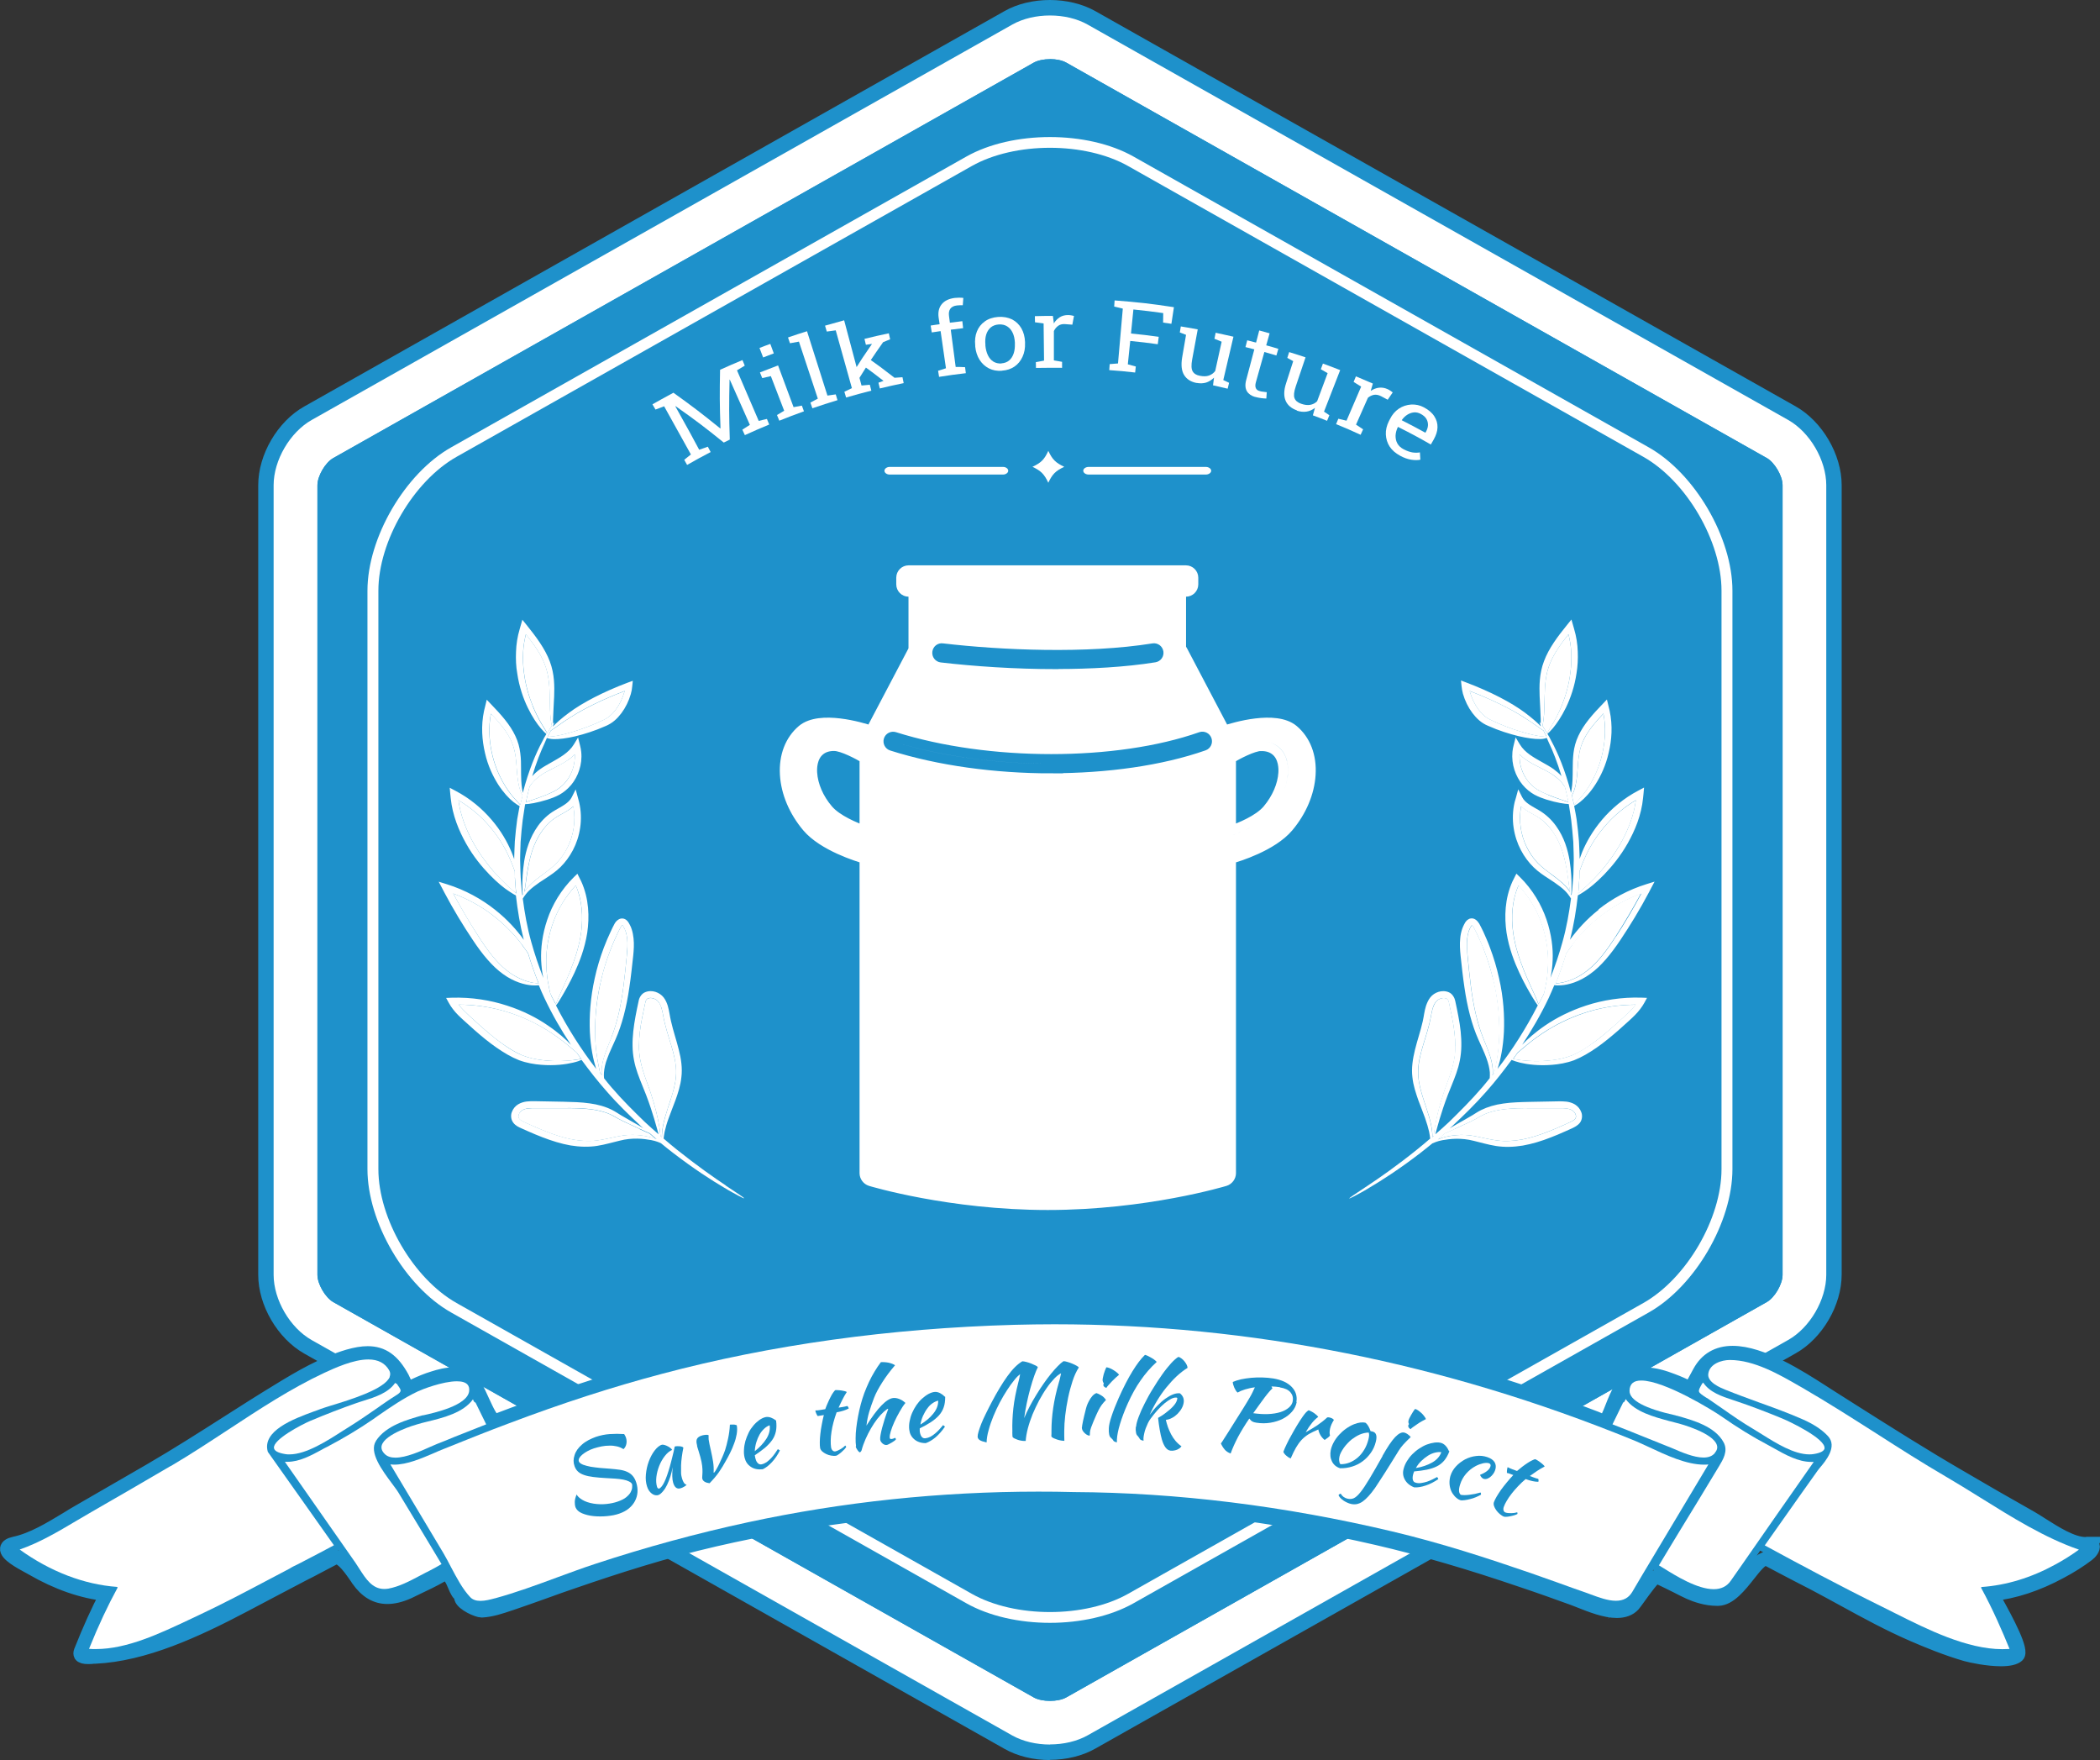
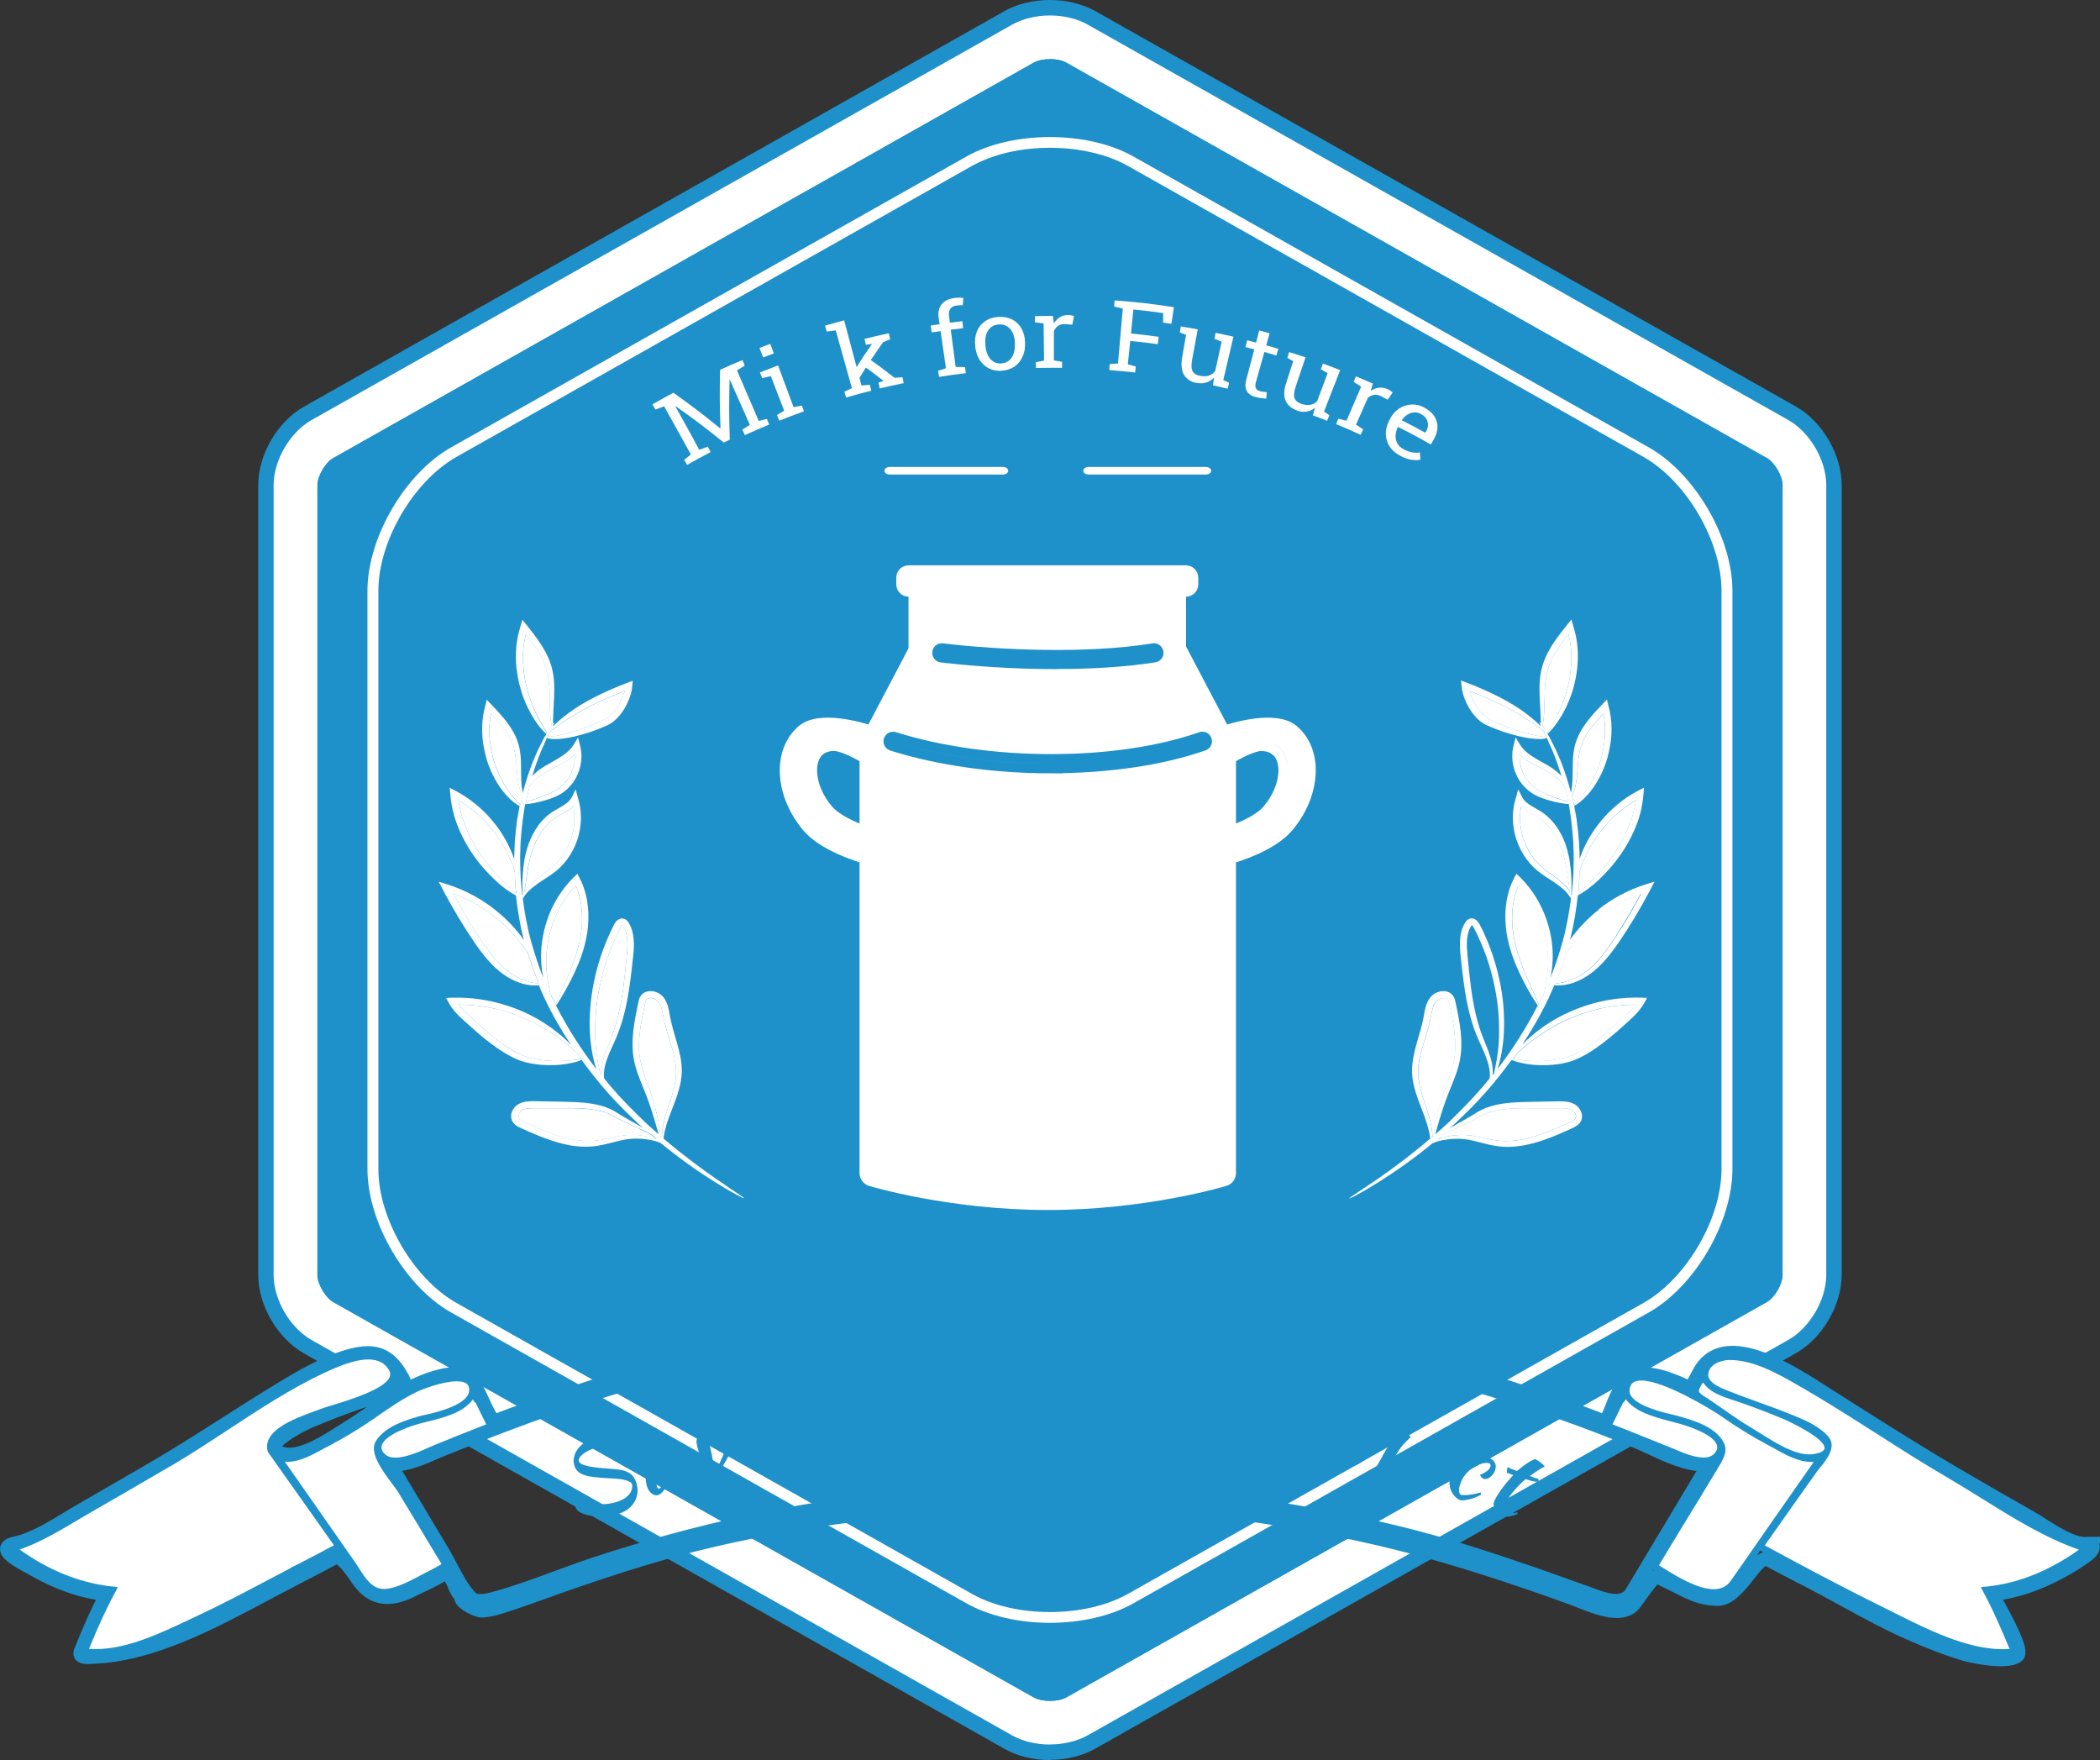
<svg xmlns="http://www.w3.org/2000/svg" id="_レイヤー_2" data-name="レイヤー 2" viewBox="0 0 192.25 161.11">
  <rect x="0" y="0" width="192.25" height="161.11" fill="#333333" stroke="none" />
  <defs>
    <style>
      .cls-1, .cls-2 {
        fill: #fff;
      }

      .cls-1, .cls-3 {
        stroke: #fff;
      }

      .cls-1, .cls-3, .cls-4 {
        stroke-width: .88px;
      }

      .cls-1, .cls-3, .cls-4, .cls-5 {
        stroke-miterlimit: 10;
      }

      .cls-3, .cls-6 {
        fill: #1e91cb;
      }

      .cls-4, .cls-5 {
        fill: none;
        stroke: #1e91cb;
      }

      .cls-5 {
        stroke-width: 1.25px;
      }
    </style>
  </defs>
  <g id="_レイヤー_1-2" data-name="レイヤー 1">
    <g>
      <g>
        <path class="cls-6" d="M96.12,161.11c-1.51,0-2.99-.36-4.15-1.02L27.85,123.9c-2.44-1.38-4.21-4.41-4.21-7.2V44.41c0-2.8,1.77-5.83,4.21-7.2L91.97,1.01c1.16-.66,2.64-1.01,4.15-1.01s2.98.36,4.14,1.01l64.13,36.19c2.44,1.38,4.21,4.41,4.21,7.2v72.28c0,2.8-1.77,5.83-4.21,7.2l-64.13,36.19c-1.16.66-2.64,1.02-4.15,1.02ZM96.12,6.83c-.4,0-.7.08-.79.14L31.21,43.16c-.29.16-.73.92-.73,1.25v72.28c0,.33.44,1.09.73,1.25l64.13,36.19c.1.05.39.14.79.14h0c.4,0,.69-.08.79-.13l64.13-36.19c.29-.16.73-.92.73-1.25V44.41c0-.33-.44-1.09-.73-1.25L96.91,6.97c-.1-.05-.38-.13-.79-.13Z" />
        <path class="cls-2" d="M96.12,159.69c-1.23,0-2.47-.28-3.45-.83L28.54,122.67c-1.99-1.12-3.49-3.69-3.49-5.97V44.41c0-2.28,1.5-4.85,3.49-5.97L92.67,2.25c1.97-1.11,4.94-1.11,6.9,0l64.13,36.19c1.99,1.12,3.49,3.69,3.49,5.97v72.28c0,2.28-1.5,4.85-3.49,5.97l-64.13,36.19c-.98.55-2.22.83-3.45.83ZM96.12,5.42c-.56,0-1.11.11-1.49.32L30.51,41.93c-.73.41-1.45,1.64-1.45,2.49v72.28c0,.84.72,2.07,1.45,2.49l64.13,36.19c.75.42,2.22.42,2.97,0l64.13-36.19c.73-.41,1.45-1.64,1.45-2.49V44.41c0-.84-.72-2.07-1.45-2.49L97.61,5.73c-.37-.21-.93-.32-1.48-.32Z" />
      </g>
      <path class="cls-6" d="M161.74,41.93L97.61,5.73c-.37-.21-.93-.32-1.48-.32s-1.11.11-1.49.32L30.51,41.93c-.73.41-1.45,1.64-1.45,2.49v72.28c0,.84.72,2.07,1.45,2.49l64.13,36.19c.75.42,2.22.42,2.97,0l64.13-36.19c.73-.41,1.45-1.64,1.45-2.49V44.41c0-.84-.72-2.07-1.45-2.49Z" />
      <path class="cls-2" d="M96.12,148.55c-2.77,0-5.54-.6-7.65-1.79l-47.17-26.62h0c-4.22-2.38-7.66-8.27-7.66-13.12v-52.95c0-4.85,3.44-10.74,7.66-13.12l47.17-26.62c4.22-2.38,11.08-2.38,15.3,0l47.17,26.62c4.22,2.38,7.66,8.27,7.66,13.12v52.95c0,4.85-3.44,10.74-7.66,13.12l-47.17,26.62c-2.11,1.19-4.88,1.79-7.65,1.79ZM41.79,119.27l47.17,26.62c3.95,2.23,10.37,2.23,14.32,0l47.17-26.62c3.94-2.23,7.15-7.72,7.15-12.25v-52.95c0-4.53-3.21-10.02-7.15-12.25l-47.17-26.62c-3.95-2.23-10.37-2.23-14.32,0l-47.17,26.62c-3.94,2.23-7.15,7.72-7.15,12.25v52.95c0,4.53,3.21,10.02,7.15,12.25Z" />
      <g>
        <path class="cls-2" d="M62.91,42.57c-.11-.19-.16-.29-.27-.48.24-.2.37-.29.61-.49-.98-1.76-1.47-2.64-2.45-4.41-.31.12-.47.18-.79.3-.11-.19-.17-.29-.28-.48.29-.17.44-.25.73-.41.47-.26.71-.39,1.19-.65,1.76,1.26,2.62,1.92,4.28,3.26.01,0,.02,0,.03-.01-.08-2.13-.08-3.2-.04-5.35.82-.37,1.23-.55,2.05-.89.09.21.13.31.21.51-.28.17-.43.26-.71.43.8,1.85,1.19,2.78,1.99,4.63.3-.08.45-.11.75-.18.09.2.13.31.21.51-.9.37-1.34.57-2.23.97-.09-.2-.14-.3-.23-.5.27-.18.41-.27.69-.44-.3-.68-.45-1.02-.75-1.69-.44-.98-.65-1.47-1.09-2.45,0,0-.01,0-.02,0-.05,2.21-.05,3.31.02,5.49-.22.11-.33.16-.55.27-1.71-1.38-2.59-2.05-4.41-3.33,0,0-.01,0-.02.02.52.94.78,1.4,1.3,2.34.35.65.53.98.88,1.63.32-.12.48-.17.79-.28.1.2.15.29.26.49-.87.45-1.3.69-2.16,1.18Z" />
        <path class="cls-2" d="M71.34,38.5c-.08-.21-.12-.31-.21-.51.26-.16.4-.24.66-.39-.49-1.27-.73-1.9-1.22-3.17-.32.07-.47.11-.79.18-.08-.21-.12-.31-.21-.52.66-.26,1-.39,1.66-.64.57,1.53.85,2.29,1.42,3.82.3-.06.45-.09.76-.14.07.21.11.31.19.52-.91.33-1.36.5-2.26.86ZM69.86,32.71c-.13-.35-.2-.52-.33-.86.39-.15.59-.23.99-.37.13.35.19.52.32.87-.39.14-.59.22-.97.37Z" />
-         <path class="cls-2" d="M74.37,37.37c-.07-.21-.11-.31-.18-.52.27-.15.41-.22.68-.36-.69-2.09-1.04-3.13-1.73-5.22-.33.06-.49.09-.82.15-.07-.21-.11-.32-.18-.53.69-.24,1.04-.35,1.74-.57.75,2.36,1.12,3.53,1.87,5.89.3-.04.46-.07.76-.11.06.21.1.32.16.53-.92.28-1.38.43-2.29.74Z" />
        <path class="cls-2" d="M77.46,36.39c-.06-.21-.09-.32-.16-.53.28-.13.41-.2.69-.33-.59-2.12-.89-3.18-1.48-5.29-.33.04-.49.06-.82.11-.06-.21-.09-.32-.16-.54.7-.2,1.05-.3,1.75-.49.63,2.39.95,3.58,1.59,5.97.3-.03.46-.04.76-.07.05.21.08.32.14.54-.93.24-1.39.36-2.32.63ZM78.64,34.63c-.2-.23-.3-.34-.51-.57.64-1.03.98-1.54,1.68-2.55,0-.01.01-.02.02-.03-.23.03-.34.05-.56.08-.05-.22-.08-.32-.13-.54.89-.22,1.33-.32,2.23-.51.05.22.07.33.12.55-.25.1-.38.15-.64.26-.93,1.32-1.37,1.98-2.2,3.32ZM80.55,35.57c-.05-.22-.08-.32-.13-.54.19-.07.29-.1.48-.17h-.02c-.73-.57-1.1-.85-1.85-1.39.12-.32.18-.47.3-.79,1.05.74,1.56,1.12,2.56,1.9.29-.02.44-.03.73-.05.04.22.07.33.11.54-.88.18-1.31.28-2.19.49Z" />
        <path class="cls-2" d="M85.97,34.49c-.03-.22-.05-.33-.09-.55.29-.09.43-.14.72-.23-.2-1.36-.3-2.04-.49-3.4-.32.05-.49.07-.81.12-.04-.25-.06-.38-.1-.63.33-.05.49-.08.82-.12-.03-.24-.05-.36-.09-.6-.07-.5.02-.91.28-1.23.26-.32.66-.51,1.2-.58.11-.01.24-.02.37-.02.13,0,.27,0,.41.02-.02.27-.03.4-.05.67-.06,0-.14,0-.24,0s-.2.01-.29.02c-.29.03-.49.14-.61.3-.12.17-.16.39-.12.68.03.24.05.36.08.6.46-.06.69-.09,1.14-.14.03.26.04.38.07.64-.45.05-.68.08-1.13.14.18,1.36.27,2.04.45,3.41.35,0,.52,0,.86.02.03.22.04.33.07.55-.99.12-1.48.18-2.47.34Z" />
        <path class="cls-2" d="M91.73,33.94c-.45.03-.85-.04-1.2-.22-.35-.18-.63-.44-.85-.78-.22-.35-.35-.75-.4-1.22,0-.04,0-.06,0-.1-.05-.47,0-.89.15-1.27.15-.38.39-.69.73-.93.33-.24.74-.37,1.22-.41.49-.03.91.05,1.28.23.36.19.64.46.85.82.2.36.31.77.33,1.24,0,.04,0,.06,0,.1.02.47-.06.89-.23,1.26-.17.37-.41.67-.73.89-.32.22-.7.35-1.15.38ZM91.68,33.26c.29-.02.52-.11.71-.27.19-.16.32-.38.41-.64.09-.27.12-.57.11-.9,0-.04,0-.06,0-.1-.02-.33-.08-.63-.2-.88-.12-.26-.28-.45-.5-.59-.21-.14-.48-.2-.78-.18-.3.02-.55.12-.74.28-.19.17-.33.39-.41.66-.08.27-.1.57-.07.9,0,.04,0,.06,0,.1.03.33.11.63.23.88.12.25.29.45.5.58.21.13.46.19.75.17Z" />
        <path class="cls-2" d="M94.84,33.7c0-.22,0-.33-.01-.55.3-.06.45-.08.75-.14-.02-1.36-.03-2.04-.04-3.4-.32-.05-.47-.07-.79-.11,0-.22,0-.33-.01-.56.66-.02.99-.02,1.65-.02.03.24.05.36.08.61,0,.03,0,.05,0,.08.15-.24.33-.43.55-.57.22-.14.47-.2.76-.2.1,0,.2.01.31.03.1.02.18.04.23.05-.06.32-.09.48-.15.8-.26-.02-.4-.03-.66-.05-.25-.02-.46.03-.63.15-.17.12-.3.28-.4.48,0,1.08,0,1.62,0,2.69.3.05.45.08.75.13,0,.22,0,.33,0,.55-.95-.01-1.43,0-2.38.01Z" />
        <path class="cls-2" d="M101.55,33.88c.02-.22.03-.33.04-.55.3-.03.45-.04.76-.06.17-2.01.26-3.01.44-5.02-.32-.08-.48-.11-.79-.19.02-.22.03-.33.04-.56,2.18.17,3.27.29,5.43.62-.09.61-.14.91-.23,1.52-.31-.05-.46-.07-.76-.11,0-.35,0-.52.01-.87-1.09-.15-1.63-.22-2.73-.33-.09.88-.13,1.32-.22,2.2,1.02.1,1.53.16,2.54.3-.04.27-.06.41-.09.68-1-.14-1.51-.2-2.52-.3-.09.86-.13,1.29-.22,2.14.29.08.44.12.73.2-.02.22-.04.33-.06.55-.95-.11-1.42-.15-2.37-.22Z" />
        <path class="cls-2" d="M109.56,35.06c-.53-.1-.91-.34-1.15-.72s-.3-.91-.19-1.6c.14-.84.22-1.25.36-2.09-.23-.09-.34-.13-.57-.22.04-.22.05-.33.09-.55.24.04.36.06.6.1.38.07.57.1.95.17-.21,1.11-.31,1.66-.51,2.76-.09.5-.08.86.04,1.07.12.22.34.36.67.42.32.06.59.06.82-.02.23-.08.43-.22.58-.42.24-1.07.35-1.61.59-2.68-.26-.11-.4-.16-.66-.27.05-.22.07-.33.11-.55.28.06.42.09.69.15.38.08.57.13.94.21-.37,1.59-.56,2.38-.93,3.97.21.1.32.15.53.25-.05.22-.08.32-.13.54-.54-.13-.81-.19-1.34-.31.04-.28.06-.42.09-.7-.21.21-.45.36-.72.45-.27.08-.56.09-.87.03Z" />
        <path class="cls-2" d="M114.91,36.34c-.35-.1-.61-.28-.76-.53-.15-.26-.18-.6-.06-1.04.3-1.12.44-1.67.74-2.79-.32-.09-.48-.13-.81-.21.06-.25.09-.37.16-.62.33.08.49.12.81.21.12-.44.18-.67.29-1.11.38.1.57.15.95.26-.12.44-.19.66-.31,1.1.45.12.67.19,1.11.32-.07.25-.11.37-.18.61-.44-.13-.66-.19-1.1-.32-.31,1.11-.47,1.67-.78,2.78-.06.22-.06.4,0,.53s.17.22.33.26c.1.03.22.06.36.07.13.02.24.03.31.04-.02.23-.03.35-.04.58-.14,0-.3-.02-.49-.04-.19-.03-.37-.06-.53-.11Z" />
        <path class="cls-2" d="M118.74,37.57c-.51-.18-.86-.47-1.04-.88s-.18-.95.04-1.61c.26-.81.39-1.21.65-2.02-.22-.12-.32-.18-.54-.3.07-.21.1-.32.17-.53.23.07.35.11.58.18.37.12.55.18.92.3-.36,1.07-.54,1.6-.9,2.67-.16.48-.2.84-.11,1.07.09.23.29.4.61.51.31.11.58.14.82.1.24-.04.46-.15.64-.33.39-1.03.58-1.54.96-2.57-.25-.15-.37-.22-.62-.36.08-.21.11-.31.19-.52.27.1.4.15.67.25.37.14.55.21.91.35-.59,1.52-.89,2.28-1.48,3.8.2.13.3.2.49.33-.08.21-.12.31-.21.51-.52-.21-.78-.31-1.3-.5.08-.27.11-.41.19-.68-.24.18-.5.3-.78.34-.28.04-.57.01-.88-.09Z" />
        <path class="cls-2" d="M122.31,38.84c.08-.2.13-.31.21-.51.3.07.45.11.75.18.53-1.25.8-1.87,1.34-3.12-.28-.17-.41-.26-.69-.43.09-.21.13-.31.21-.51.62.26.93.39,1.55.66-.07.24-.1.35-.17.59,0,.03-.01.05-.02.08.24-.16.49-.26.75-.29.26-.03.52.01.79.13.09.04.19.1.28.16.09.06.15.11.19.14-.18.27-.28.4-.46.67-.24-.13-.36-.19-.6-.32-.23-.12-.45-.16-.65-.13-.21.04-.39.13-.56.27-.44.99-.66,1.48-1.09,2.46.26.17.39.25.65.43-.09.2-.14.3-.23.5-.89-.41-1.33-.6-2.23-.97Z" />
        <path class="cls-2" d="M128.17,41.71c-.41-.22-.73-.5-.95-.83-.22-.34-.33-.71-.35-1.11s.08-.82.29-1.24c.03-.07.05-.1.09-.17.2-.41.47-.72.81-.95.34-.23.72-.35,1.13-.38.41-.02.8.06,1.17.26.43.23.75.5.95.82.2.31.3.65.29,1.01-.01.36-.13.72-.34,1.1-.11.19-.16.28-.27.47-1.19-.68-1.79-1-3-1.61,0,0-.01,0-.02.01-.13.27-.2.54-.21.8,0,.26.05.5.17.71s.31.39.56.52c.28.15.54.24.79.29.25.04.49.04.71,0,.02.27.03.4.04.67-.24.05-.52.05-.84,0-.32-.05-.66-.17-1.03-.37ZM128.33,38.47c.87.44,1.3.67,2.16,1.14.02-.04.03-.06.06-.1.11-.2.17-.4.18-.6,0-.2-.04-.39-.15-.57-.11-.18-.28-.33-.53-.46-.19-.1-.4-.15-.61-.13-.21.02-.41.09-.6.21-.19.12-.36.28-.5.48,0,0,0,.01,0,.02Z" />
      </g>
      <g>
        <path class="cls-2" d="M66.47,108.53c-1.1-.73-2.67-1.83-4.51-3.3-.39-.31-.8-.66-1.21-1.01.02-.17.05-.37.1-.63.08-.35.19-.77.37-1.25.17-.48.39-1.02.62-1.64.22-.62.46-1.31.54-2.11.1-.8-.02-1.67-.24-2.51-.21-.85-.51-1.71-.71-2.6-.11-.44-.15-.91-.3-1.42-.08-.25-.19-.52-.37-.75-.19-.25-.47-.43-.76-.52-.29-.09-.63-.1-.95.04-.33.13-.54.52-.58.78-.11.49-.2.95-.29,1.42-.17.93-.29,1.85-.27,2.74.01.89.2,1.74.46,2.47.26.74.55,1.39.78,1.99.65,1.71.97,3,1.14,3.6-.41-.36-.83-.73-1.26-1.13-.99-.96-2.05-2-3.06-3.18-.23-.26-.45-.55-.67-.82-.02-.15-.02-.32-.01-.52.03-.37.12-.83.32-1.33.18-.51.46-1.07.74-1.71.58-1.3,1.01-2.94,1.27-4.78.14-.92.24-1.88.35-2.88.05-.5.09-1.04.03-1.59-.03-.27-.08-.56-.17-.83-.04-.14-.1-.27-.17-.4-.07-.13-.13-.27-.29-.42-.08-.07-.21-.15-.35-.16-.14-.02-.28.02-.38.08-.2.12-.3.26-.38.4-.15.27-.24.48-.36.73-.22.47-.43.95-.61,1.43-.36.95-.64,1.89-.84,2.81-.41,1.82-.51,3.52-.45,4.93.07,1.41.31,2.54.55,3.29.01.04.02.07.04.11-1.34-1.73-2.6-3.69-3.69-5.82.09-.1.25-.34.48-.73.31-.52.75-1.28,1.21-2.26.46-.99.94-2.21,1.17-3.66.21-1.43.17-3.13-.55-4.71-.05-.11-.11-.22-.16-.32l-.19-.38-.31.3c-1.19,1.17-2,2.56-2.45,3.91-.46,1.35-.6,2.64-.56,3.7.03.63.1,1.17.2,1.63-.43-1.1-.8-2.2-1.1-3.28-.38-1.35-.61-2.68-.78-3.98.07-.12.16-.26.3-.43.33-.43.96-.9,1.8-1.43.42-.28.89-.58,1.33-1.01.44-.43.84-.96,1.16-1.57.64-1.22.94-2.8.57-4.38-.04-.14-.08-.28-.11-.41l-.21-.77-.36.72c-.27.54-.93.84-1.54,1.2-.64.37-1.16.88-1.55,1.42-.78,1.09-1.1,2.27-1.26,3.22-.15.97-.17,1.75-.17,2.28,0,.42.02.68.04.79-.01.02-.03.05-.04.07-.02-.16-.04-.33-.06-.49-.03-.39-.06-.77-.09-1.14-.03-.38-.02-.75-.04-1.12-.04-.74.02-1.45.03-2.14.05-.69.11-1.35.19-1.99.05-.32.1-.63.14-.93.02-.15.05-.3.07-.45,0-.03.01-.06.02-.09.34,0,1.06-.11,2.03-.41.34-.11.71-.24,1.1-.45.39-.22.76-.52,1.08-.9.63-.76,1.04-1.86.92-3.02-.02-.21-.06-.41-.11-.6l-.18-.72-.39.64c-.47.77-1.31,1.21-2.04,1.63-.37.21-.74.41-1.06.64-.28.2-.51.41-.71.63.38-1.26.79-2.29,1.16-3.07.06-.16.13-.3.19-.43.11.05.32.1.63.11.48.01,1.16-.07,1.97-.26.82-.2,1.77-.49,2.8-.95.24-.1.55-.28.78-.48.24-.2.45-.44.64-.69.38-.51.67-1.1.86-1.75.07-.24.11-.48.13-.72l.05-.49-.47.17c-2.23.84-4.15,1.84-5.39,2.77-.67.49-1.15.93-1.45,1.24,0-.02,0-.03,0-.04.1-.21.14-.33.13-.34-.01,0-.05.05-.12.14,0-.11,0-.24,0-.4.01-.5.06-1.21.1-2.11.03-.89.05-2.03-.4-3.21-.44-1.17-1.26-2.26-2.13-3.34l-.38-.47-.16.56c-.03.09-.05.18-.08.28-.21.7-.32,1.41-.34,2.1-.03.68,0,1.34.11,1.96.18,1.24.56,2.32.97,3.16.41.85.85,1.48,1.19,1.88.24.28.42.45.51.52-.12.19-.25.41-.37.67-.58,1.07-1.26,2.67-1.79,4.72-.02-.1-.04-.21-.06-.34-.08-.44-.1-1.09-.1-1.92,0-.41,0-.87-.07-1.38-.06-.5-.2-1.05-.45-1.57-.49-1.05-1.34-1.99-2.23-2.91l-.39-.41-.13.54c-.04.16-.08.32-.12.49-.29,1.36-.18,2.7.09,3.85.26,1.16.73,2.13,1.21,2.89.49.75.99,1.28,1.39,1.59.27.21.46.33.57.38-.02.09-.03.17-.05.26-.05.31-.11.62-.17.94-.09.65-.16,1.32-.22,2.02-.02.53-.05,1.08-.06,1.63-.07-.21-.15-.42-.24-.64-.38-.91-.96-1.95-1.82-2.95-.85-1-1.97-1.96-3.33-2.67l-.51-.27.05.56c.01.12.02.25.04.38.16,1.59.75,2.99,1.41,4.17.66,1.18,1.44,2.12,2.15,2.85.71.73,1.35,1.25,1.83,1.55.25.17.45.28.58.35.15,1.32.37,2.68.72,4.06-.64-.9-1.51-1.87-2.64-2.76-1.21-.96-2.72-1.81-4.44-2.34l-.71-.22.35.66c.05.1.11.2.16.31.84,1.59,1.74,3.06,2.61,4.36.86,1.3,1.79,2.43,2.78,3.13.99.72,1.98.98,2.65,1.03.26.02.45,0,.62-.01.16.4.33.79.52,1.19.72,1.52,1.54,2.94,2.42,4.26,0,0,0,0,0,0-.45-.48-1.15-1.12-2.13-1.78-.97-.67-2.23-1.33-3.73-1.81-1.49-.49-3.23-.78-5.07-.72l-.5.02.24.44c.11.2.24.4.38.58.3.4.65.72.99,1.03.34.31.68.61,1,.9.66.58,1.33,1.13,2.01,1.6.68.47,1.35.87,2.06,1.15.71.26,1.39.37,2.02.42,1.25.1,2.26-.04,2.93-.2.35-.08.6-.17.77-.25.74,1.01,1.5,1.98,2.28,2.86,1.03,1.19,2.12,2.23,3.14,3.19.08.07.16.14.24.21-.09-.05-.17-.11-.27-.17-.31-.18-.69-.4-1.12-.64-.22-.12-.45-.26-.69-.4-.23-.14-.49-.32-.79-.47-.59-.3-1.3-.5-2.05-.6-.76-.11-1.57-.13-2.4-.15-.84-.01-1.72-.03-2.63-.05-.45,0-1-.02-1.52.29-.26.16-.46.4-.57.7-.12.29-.09.7.13.98.21.28.49.4.71.5.22.1.44.19.65.29.43.19.86.37,1.3.54.86.33,1.72.6,2.57.75.85.14,1.69.16,2.45.04.76-.12,1.43-.33,2.04-.47,1.19-.31,2.22-.18,2.89-.06.47.09.76.22.91.29.39.32.77.63,1.14.91,1.89,1.45,3.51,2.49,4.65,3.16.57.35,1.03.58,1.33.75.31.16.47.24.49.22.03-.04-.59-.44-1.69-1.17ZM48.09,81.09c.07-.53.15-1.3.36-2.22.2-.91.55-2,1.29-2.97.37-.48.83-.91,1.4-1.23.29-.17.61-.33.93-.54.14-.09.28-.21.41-.33.25,1.33.02,2.67-.51,3.73-.28.56-.62,1.06-1.01,1.46-.39.4-.82.72-1.22,1.02-.8.58-1.45,1.13-1.74,1.64.03-.14.05-.32.09-.56ZM52.33,65.59c1.17-.75,2.86-1.58,4.85-2.34,0,.03,0,.06-.02.09-.33,1.12-1.01,2.16-1.92,2.56-.96.47-1.88.8-2.66,1.04-.78.24-1.42.39-1.87.45-.27.04-.45.04-.57.04.05-.09.09-.19.14-.27.06-.11.09-.19.14-.28.26-.16.91-.67,1.91-1.29ZM48.76,64.6c-.34-.84-.66-1.87-.8-3.06-.08-.59-.1-1.22-.07-1.86.02-.53.12-1.08.25-1.62.71.89,1.33,1.76,1.69,2.66.43,1.05.47,2.11.49,3,.02.89.03,1.63.09,2.13.03.26.07.45.1.58-.02.03-.04.06-.06.1-.1.15-.21.34-.34.55,0,0-.01.02-.02.03-.15-.28-.77-1.11-1.34-2.51ZM48.19,73.24c.09-.43.19-.84.29-1.23.12-.19.27-.38.47-.58.22-.21.48-.42.79-.61.3-.19.66-.37,1.05-.56.38-.19.8-.4,1.2-.68.22-.15.43-.32.63-.52.04.91-.27,1.79-.75,2.42-.26.34-.57.61-.89.81-.33.2-.67.35-.99.48-.85.34-1.51.54-1.85.66.01-.06.03-.12.04-.19ZM45.19,79.77c-.64-.75-1.36-1.69-1.97-2.83-.57-1.07-1.07-2.33-1.25-3.69,1.04.62,1.95,1.38,2.66,2.18.84.93,1.44,1.9,1.85,2.75.29.61.5,1.15.65,1.59,0,.19,0,.37.01.55.03.38.06.77.09,1.17.01.1.02.2.04.3-.36-.32-1.15-.97-2.07-2.02ZM47.63,73.68c-.22-.25-.93-.89-1.6-2.09-.41-.74-.81-1.68-1.03-2.78-.22-1.06-.3-2.27-.06-3.48.72.76,1.37,1.51,1.76,2.3.49.92.54,1.89.6,2.71.05.82.15,1.51.3,1.96.08.25.17.42.23.53-.03.11-.06.22-.08.33-.04.14-.07.29-.11.44,0,.03-.01.06-.02.09ZM48.79,89.96c-.62-.11-1.52-.42-2.41-1.14-.9-.7-1.74-1.8-2.57-3.1-.76-1.18-1.55-2.51-2.32-3.93,1.33.5,2.53,1.16,3.53,1.92,1.18.9,2.11,1.88,2.78,2.78.2.27.38.53.55.77.28.92.59,1.84.97,2.76-.15-.01-.31-.03-.52-.07ZM50.46,91.11c-.03-.07-.06-.14-.09-.21-.1-.47-.38-1.52-.36-3.04.01-1.02.19-2.24.66-3.5.42-1.14,1.1-2.3,2.04-3.31.61,1.39.67,2.91.5,4.24-.18,1.37-.61,2.58-1,3.56-.4.99-.78,1.77-1.02,2.33-.16.37-.27.62-.31.76-.14-.28-.29-.54-.43-.82ZM52.47,97.04c-.67.08-1.65.15-2.84,0-.59-.07-1.24-.21-1.87-.46-.62-.26-1.28-.67-1.91-1.14-.64-.47-1.28-1.01-1.93-1.59-.64-.6-1.37-1.18-1.91-1.86,0-.01-.01-.02-.02-.03,1.54,0,3.01.24,4.3.63,1.45.44,2.69,1.04,3.66,1.63,1.6.98,2.52,1.88,2.85,2.14.14.19.28.38.41.57-.18.03-.42.08-.73.12ZM56.98,84.66h0s0,0,0,0c0,0,0-.02,0,0ZM55.11,98.43c-.06-.07-.11-.14-.17-.21-.04-.16-.08-.34-.12-.56-.16-.75-.33-1.87-.34-3.24,0-1.38.13-3.02.57-4.79.21-.88.49-1.8.85-2.72.17-.46.38-.92.59-1.38.11-.22.23-.48.34-.67.05-.09.12-.16.15-.18,0,0,0,0,0,0h0s.1.14.15.24c.05.1.1.21.14.32.08.22.12.46.15.7.05.48.02.98-.03,1.47-.1.99-.19,1.96-.31,2.86-.23,1.82-.6,3.42-1.11,4.69-.25.64-.5,1.23-.67,1.77-.17.54-.24,1.04-.23,1.44,0,.1.02.17.03.25ZM59.7,104.14c-.35-.11-.78-.2-1.29-.24-.51-.05-1.12-.03-1.75.1-.63.12-1.3.3-2.01.39-.71.09-1.48.05-2.28-.1-.8-.15-1.62-.42-2.45-.75-.42-.16-.84-.35-1.27-.54-.41-.2-.94-.37-1.11-.6-.08-.11-.1-.23-.04-.39.06-.15.17-.3.31-.38.3-.19.73-.21,1.18-.2.91,0,1.79,0,2.63,0,1.67-.02,3.16.06,4.27.58.28.12.52.28.78.42.26.14.5.25.73.36.45.21.84.39,1.17.54.47.21.77.36.92.41.21.18.42.37.62.54-.12-.05-.24-.11-.39-.15ZM60.59,104.08s-.08-.07-.13-.11c-.01-.19-.05-.48-.11-.89-.12-.72-.35-1.76-.77-3.01-.4-1.25-1.1-2.65-1.08-4.32,0-.84.11-1.71.29-2.62.09-.45.19-.93.29-1.38.05-.21.11-.3.24-.36.13-.06.32-.06.5,0,.18.06.34.16.45.3.12.16.21.35.28.55.13.41.18.9.3,1.37.22.94.53,1.79.75,2.6.22.81.34,1.6.28,2.32-.05.73-.26,1.4-.45,2.02-.2.62-.39,1.17-.53,1.68-.14.5-.23.95-.27,1.32-.02.21-.03.38-.03.53Z" />
        <path class="cls-2" d="M146.37,83.26c-1.13.89-1.99,1.86-2.64,2.76.36-1.38.57-2.74.72-4.06.13-.07.33-.18.58-.35.48-.31,1.12-.83,1.83-1.56.7-.73,1.48-1.67,2.15-2.85.66-1.17,1.26-2.58,1.41-4.17.01-.13.02-.26.04-.38l.05-.56-.51.27c-1.36.71-2.48,1.67-3.33,2.67-.85,1-1.44,2.04-1.82,2.95-.09.22-.17.44-.24.64,0-.56-.04-1.1-.06-1.63-.06-.7-.13-1.38-.22-2.02-.05-.32-.11-.63-.17-.94-.01-.09-.03-.17-.05-.26.11-.05.3-.16.57-.38.39-.31.9-.84,1.38-1.59.48-.75.95-1.73,1.21-2.89.28-1.15.38-2.48.09-3.85-.04-.17-.08-.33-.12-.49l-.13-.54-.39.41c-.89.92-1.73,1.85-2.22,2.91-.25.52-.39,1.07-.45,1.57-.06.5-.07.96-.07,1.38,0,.83-.02,1.48-.1,1.92-.02.13-.04.24-.06.34-.53-2.05-1.21-3.65-1.79-4.72-.12-.26-.25-.47-.37-.67.1-.07.27-.24.51-.52.34-.4.77-1.03,1.19-1.88.41-.85.79-1.92.97-3.16.1-.62.14-1.28.11-1.96-.02-.69-.13-1.4-.34-2.1-.03-.09-.05-.19-.08-.28l-.16-.56-.38.47c-.87,1.07-1.69,2.16-2.13,3.34-.45,1.18-.43,2.32-.4,3.21.04.9.09,1.62.1,2.11,0,.16,0,.29,0,.4-.07-.1-.11-.15-.12-.14-.01,0,.03.13.13.34,0,.02,0,.03,0,.04-.3-.31-.78-.74-1.45-1.24-1.24-.93-3.16-1.93-5.39-2.77l-.47-.18.05.5c.02.24.07.48.13.72.19.65.48,1.24.86,1.75.19.25.4.49.64.69.23.2.53.38.78.48,1.02.46,1.98.75,2.79.95.81.19,1.49.28,1.97.27.31,0,.52-.06.63-.11.06.13.13.28.19.43.37.77.78,1.81,1.16,3.07-.2-.22-.44-.43-.71-.63-.32-.23-.69-.43-1.06-.64-.74-.42-1.58-.86-2.04-1.63l-.39-.64-.18.72c-.05.19-.09.39-.11.6-.11,1.16.29,2.25.93,3.02.32.38.69.68,1.08.9.39.21.76.34,1.1.45.97.3,1.69.4,2.04.41,0,.03.01.06.02.09.02.15.04.3.07.45.05.3.1.61.14.93.08.63.13,1.3.19,1.99.01.69.07,1.4.03,2.14-.02.37,0,.74-.04,1.12-.03.38-.06.76-.09,1.14-.02.16-.04.33-.06.49-.01-.02-.03-.05-.04-.07.03-.1.04-.37.04-.79,0-.53-.02-1.32-.17-2.28-.16-.96-.47-2.13-1.26-3.22-.39-.54-.92-1.05-1.55-1.42-.61-.36-1.27-.66-1.54-1.2l-.36-.72-.21.77c-.04.13-.08.27-.12.41-.37,1.58-.07,3.16.57,4.38.32.61.72,1.14,1.16,1.57.44.43.91.74,1.33,1.01.84.54,1.47,1,1.8,1.43.14.17.23.32.3.43-.17,1.29-.4,2.63-.78,3.98-.3,1.09-.67,2.19-1.1,3.28.1-.46.18-1,.2-1.63.05-1.06-.1-2.35-.56-3.7-.46-1.35-1.26-2.74-2.45-3.91l-.31-.3-.19.38c-.05.1-.1.21-.16.32-.72,1.58-.76,3.27-.55,4.71.23,1.45.71,2.67,1.17,3.66.46.99.9,1.74,1.21,2.26.23.38.4.63.48.73-1.09,2.13-2.34,4.09-3.69,5.82.01-.04.02-.07.04-.11.24-.75.48-1.88.55-3.29.06-1.41-.03-3.11-.45-4.93-.2-.91-.48-1.86-.84-2.81-.17-.48-.39-.95-.6-1.43-.12-.24-.22-.46-.37-.73-.09-.13-.18-.28-.38-.4-.1-.06-.24-.1-.38-.08-.14.01-.26.09-.35.16-.17.16-.22.29-.29.42-.07.13-.12.27-.17.4-.09.28-.15.56-.17.83-.06.55-.02,1.08.03,1.59.11,1,.21,1.96.35,2.88.26,1.84.69,3.48,1.27,4.78.28.64.56,1.2.74,1.71.19.51.29.96.32,1.33.01.2,0,.37-.01.52-.22.27-.44.56-.67.82-1.01,1.18-2.06,2.22-3.05,3.19-.43.4-.84.77-1.26,1.13.17-.61.49-1.89,1.14-3.6.23-.6.52-1.25.78-1.99.26-.73.45-1.58.46-2.47.02-.89-.09-1.81-.27-2.74-.09-.47-.18-.93-.29-1.42-.05-.26-.25-.64-.58-.78-.32-.14-.66-.13-.95-.04-.29.09-.57.27-.76.52-.18.23-.29.5-.38.75-.16.51-.2.98-.3,1.42-.2.89-.5,1.74-.71,2.6-.21.85-.34,1.71-.24,2.51.08.8.33,1.49.54,2.11.23.62.45,1.16.62,1.64.17.48.29.9.37,1.25.05.26.08.46.1.63-.41.35-.82.7-1.21,1.01-1.84,1.48-3.41,2.57-4.51,3.3-1.1.73-1.71,1.13-1.69,1.17.01.02.18-.06.49-.22.31-.17.77-.4,1.33-.75,1.14-.67,2.76-1.71,4.65-3.16.37-.28.75-.6,1.14-.91.15-.06.44-.2.91-.29.68-.12,1.7-.25,2.89.06.61.14,1.27.35,2.03.47.77.12,1.6.1,2.45-.04.85-.15,1.71-.41,2.57-.75.43-.16.86-.35,1.29-.54.22-.1.43-.19.65-.29.22-.11.49-.23.71-.5.22-.28.25-.69.13-.98-.11-.3-.31-.53-.57-.7-.52-.31-1.06-.29-1.52-.29-.91.02-1.79.03-2.63.05-.84.02-1.65.04-2.4.15-.76.1-1.46.31-2.05.6-.3.15-.56.33-.79.47-.24.14-.48.27-.69.4-.44.25-.82.46-1.12.64-.11.06-.19.12-.28.17.08-.07.16-.14.25-.22,1.02-.96,2.1-2,3.14-3.19.78-.88,1.54-1.85,2.28-2.86.17.07.42.16.77.25.68.16,1.68.3,2.93.2.62-.05,1.31-.16,2.02-.42.71-.28,1.38-.68,2.06-1.15.68-.47,1.34-1.02,2.01-1.6.33-.3.66-.6,1-.9.34-.31.69-.64.99-1.04.14-.19.28-.39.38-.58l.24-.44-.5-.02c-1.83-.06-3.57.23-5.07.72-1.5.49-2.76,1.15-3.73,1.81-.97.66-1.68,1.3-2.13,1.78.87-1.33,1.7-2.74,2.42-4.26.18-.39.35-.79.52-1.19.16.02.36.03.62.01.67-.04,1.66-.31,2.65-1.03,1-.7,1.92-1.83,2.79-3.13.87-1.3,1.77-2.77,2.61-4.36.05-.11.11-.21.16-.31l.35-.66-.71.22c-1.72.53-3.23,1.37-4.44,2.34ZM144.51,81.49c.03-.39.05-.78.08-1.17.01-.19.01-.37.01-.56.15-.45.36-.98.65-1.59.41-.85,1.01-1.82,1.85-2.75.71-.8,1.61-1.55,2.66-2.18-.18,1.36-.68,2.62-1.25,3.69-.61,1.15-1.33,2.09-1.97,2.83-.92,1.06-1.7,1.7-2.06,2.02.01-.1.03-.2.04-.3ZM141.02,67.39c-.45-.06-1.09-.21-1.87-.45-.78-.24-1.7-.57-2.66-1.04-.91-.4-1.59-1.44-1.92-2.56,0-.03,0-.06-.02-.09,1.99.77,3.68,1.6,4.85,2.34,1,.63,1.65,1.13,1.91,1.29.05.09.09.17.14.28.04.08.09.18.14.27-.12,0-.3,0-.57-.05ZM141.63,67.11s-.01-.02-.02-.03c-.13-.21-.25-.4-.34-.55-.02-.04-.04-.07-.06-.1.03-.13.07-.32.1-.58.06-.5.08-1.24.1-2.13.03-.89.06-1.95.49-3,.36-.89.99-1.77,1.69-2.66.14.54.23,1.09.25,1.62.03.64.01,1.27-.07,1.86-.14,1.18-.46,2.22-.8,3.06-.58,1.4-1.2,2.22-1.34,2.51ZM141.74,72.76c-.31-.13-.66-.29-.99-.48-.32-.2-.63-.47-.89-.81-.49-.63-.8-1.51-.75-2.42.2.2.41.38.63.52.41.28.82.49,1.21.68.38.19.74.37,1.04.56.31.19.57.4.79.62.2.19.35.39.47.58.1.39.2.8.29,1.23.01.06.03.12.04.19-.34-.12-.99-.32-1.85-.66ZM143.98,73.14c-.03-.11-.06-.22-.08-.33.06-.11.15-.28.23-.53.15-.45.25-1.13.3-1.96.06-.82.12-1.79.6-2.71.4-.79,1.04-1.54,1.76-2.3.24,1.21.16,2.42-.06,3.48-.22,1.1-.62,2.04-1.03,2.78-.67,1.2-1.38,1.84-1.6,2.09,0-.03-.01-.06-.02-.09-.04-.15-.07-.3-.11-.44ZM141.99,80.01c-.4-.3-.83-.61-1.22-1.01-.39-.41-.74-.9-1.01-1.46-.52-1.06-.76-2.4-.51-3.73.13.13.27.24.41.33.32.21.64.37.93.54.57.32,1.04.75,1.4,1.24.74.97,1.09,2.05,1.29,2.96.2.92.28,1.69.36,2.22.03.24.06.43.09.56-.3-.51-.94-1.07-1.74-1.64ZM131.26,103.98s-.08.07-.13.11c0-.15,0-.33-.03-.53-.04-.37-.13-.82-.27-1.32-.14-.5-.34-1.06-.54-1.68-.19-.61-.39-1.29-.45-2.02-.07-.73.06-1.51.28-2.32.22-.82.53-1.67.75-2.6.12-.47.17-.96.3-1.37.07-.21.15-.4.28-.55.11-.14.26-.24.45-.3.18-.06.37-.05.5,0,.13.06.19.15.24.36.1.45.2.93.29,1.38.18.91.3,1.79.29,2.62.03,1.67-.68,3.07-1.08,4.32-.42,1.25-.65,2.29-.77,3.01-.07.4-.1.7-.12.89ZM133.18,103.34c.33-.15.72-.33,1.17-.54.23-.11.47-.22.73-.36.27-.14.51-.3.78-.42,1.11-.52,2.6-.59,4.27-.58.84,0,1.72,0,2.63,0,.45,0,.88.01,1.18.2.14.09.26.23.31.38.06.16.04.28-.04.39-.17.23-.71.4-1.11.6-.43.19-.85.37-1.27.54-.83.33-1.66.6-2.45.75-.8.15-1.57.19-2.28.1-.71-.09-1.38-.27-2.02-.39-.63-.13-1.24-.15-1.75-.1-.51.04-.95.13-1.29.24-.15.05-.28.1-.4.15.2-.17.42-.36.63-.54.14-.05.45-.2.92-.41ZM134.75,84.66s0,0,0,0h0ZM136.8,98.22c-.06.07-.11.14-.17.21.01-.08.03-.15.03-.25.01-.41-.06-.9-.23-1.44-.16-.54-.41-1.13-.67-1.77-.51-1.27-.88-2.88-1.11-4.69-.12-.91-.21-1.87-.31-2.86-.04-.49-.08-.99-.03-1.47.02-.24.07-.47.14-.7.04-.11.08-.22.14-.32.05-.1.11-.21.15-.24h0s0,0,0,0c.03.01.1.09.15.17.11.19.22.45.34.67.21.46.42.92.6,1.38.36.92.64,1.83.85,2.72.43,1.77.57,3.41.56,4.79,0,1.38-.18,2.49-.34,3.24-.05.22-.09.4-.12.56ZM141.78,94.22c.97-.6,2.21-1.2,3.66-1.63,1.29-.39,2.76-.62,4.3-.63,0,.01-.01.02-.02.03-.54.68-1.27,1.26-1.91,1.86-.65.58-1.29,1.13-1.94,1.59-.64.46-1.29.87-1.91,1.14-.63.26-1.28.39-1.87.46-1.19.15-2.17.09-2.84,0-.32-.04-.56-.09-.73-.12.14-.19.28-.37.41-.57.33-.25,1.24-1.15,2.85-2.14ZM141.36,90.9c-.03.07-.06.14-.09.21-.13.28-.29.54-.43.82-.04-.14-.15-.39-.31-.76-.24-.55-.62-1.34-1.02-2.32-.39-.99-.82-2.19-1-3.56-.17-1.33-.11-2.84.5-4.23.94,1.01,1.63,2.17,2.04,3.31.47,1.27.65,2.49.66,3.5.02,1.52-.26,2.57-.36,3.04ZM147.93,85.72c-.83,1.3-1.67,2.4-2.57,3.1-.89.71-1.79,1.02-2.41,1.14-.21.04-.37.05-.52.07.37-.92.69-1.84.97-2.76.17-.25.34-.5.55-.77.67-.9,1.6-1.88,2.78-2.78,1-.76,2.19-1.42,3.53-1.92-.76,1.42-1.55,2.75-2.32,3.93Z" />
        <path class="cls-2" d="M56.98,84.66s0,0,0,0h0Z" />
        <path class="cls-2" d="M47.8,86.49c-.67-.9-1.6-1.88-2.78-2.78-1-.76-2.19-1.42-3.53-1.92.76,1.42,1.55,2.75,2.32,3.93.83,1.3,1.67,2.4,2.57,3.1.89.71,1.79,1.02,2.41,1.14.21.04.37.05.52.07-.37-.92-.69-1.84-.97-2.76-.17-.25-.34-.5-.55-.77Z" />
        <path class="cls-2" d="M55.97,94.96c.51-1.27.88-2.88,1.11-4.69.12-.91.21-1.87.31-2.86.04-.49.08-.99.03-1.47-.03-.24-.07-.47-.15-.7-.04-.11-.08-.22-.14-.32-.05-.1-.11-.21-.15-.24h0s0,0,0,0c-.03.02-.1.09-.15.18-.11.19-.23.45-.34.67-.21.46-.42.92-.59,1.38-.36.92-.65,1.83-.85,2.72-.43,1.77-.57,3.41-.57,4.79,0,1.38.18,2.49.34,3.24.05.22.09.4.12.56.06.07.11.14.17.21-.01-.08-.03-.15-.03-.25-.01-.41.06-.9.23-1.44.16-.54.41-1.13.67-1.77Z" />
        <path class="cls-2" d="M52.21,88.85c.39-.99.82-2.19,1-3.56.17-1.33.1-2.84-.5-4.24-.94,1.01-1.63,2.17-2.04,3.31-.47,1.27-.65,2.49-.66,3.5-.02,1.52.26,2.57.36,3.04.03.07.06.14.09.21.13.28.29.54.43.82.04-.14.15-.39.31-.76.24-.55.62-1.34,1.02-2.33Z" />
        <path class="cls-2" d="M58.56,103.34c-.33-.15-.72-.33-1.17-.54-.23-.11-.47-.22-.73-.36-.27-.14-.51-.3-.78-.42-1.11-.52-2.6-.59-4.27-.58-.84,0-1.72,0-2.63,0-.45,0-.88.01-1.18.2-.14.09-.26.23-.31.38-.06.16-.04.28.04.39.17.23.7.4,1.11.6.43.19.85.37,1.27.54.83.33,1.66.6,2.45.75.8.15,1.57.19,2.28.1.71-.09,1.38-.27,2.01-.39.63-.13,1.25-.15,1.75-.1.51.04.95.13,1.29.24.15.05.28.1.39.15-.2-.17-.42-.36-.62-.54-.15-.05-.45-.2-.92-.41Z" />
        <path class="cls-2" d="M61.43,100.56c.19-.61.39-1.29.45-2.02.07-.73-.06-1.51-.28-2.32-.22-.82-.53-1.67-.75-2.6-.12-.47-.17-.96-.3-1.37-.07-.21-.15-.4-.28-.55-.11-.14-.26-.24-.45-.3-.18-.06-.37-.05-.5,0-.13.06-.19.15-.24.36-.1.45-.2.93-.29,1.38-.18.91-.3,1.79-.29,2.62-.02,1.67.68,3.07,1.08,4.32.42,1.25.65,2.29.77,3.01.07.4.1.7.11.89.04.04.08.07.13.11,0-.15,0-.33.03-.53.04-.37.13-.82.27-1.32.14-.5.34-1.06.53-1.68Z" />
        <path class="cls-2" d="M49.95,94.22c-.97-.6-2.21-1.2-3.66-1.63-1.29-.39-2.76-.62-4.3-.63,0,.01.01.02.02.03.54.68,1.27,1.26,1.91,1.86.65.58,1.29,1.13,1.93,1.59.64.46,1.29.87,1.91,1.14.64.26,1.28.39,1.87.46,1.19.15,2.17.09,2.84,0,.32-.04.56-.09.73-.12-.14-.19-.28-.37-.41-.57-.33-.25-1.24-1.15-2.85-2.14Z" />
        <path class="cls-2" d="M50.12,67.08c.13-.21.25-.4.34-.55.02-.04.04-.07.06-.1-.03-.13-.07-.32-.1-.58-.06-.5-.08-1.24-.09-2.13-.03-.89-.06-1.95-.49-3-.36-.9-.98-1.77-1.69-2.66-.14.54-.23,1.09-.25,1.62-.03.64-.01,1.27.07,1.86.14,1.18.46,2.22.8,3.06.57,1.4,1.2,2.23,1.34,2.51,0,0,.01-.02.02-.03Z" />
        <path class="cls-2" d="M49.75,80.01c.4-.3.83-.61,1.22-1.02.39-.4.74-.9,1.01-1.46.52-1.06.76-2.4.51-3.73-.13.13-.27.24-.41.33-.32.21-.64.37-.93.54-.57.32-1.04.75-1.4,1.23-.74.97-1.09,2.05-1.29,2.97-.2.92-.28,1.69-.36,2.22-.03.24-.06.43-.09.56.29-.51.94-1.07,1.74-1.64Z" />
        <path class="cls-2" d="M143.77,61.54c.08-.59.1-1.22.07-1.86-.02-.53-.12-1.08-.25-1.62-.71.89-1.33,1.76-1.69,2.66-.43,1.05-.47,2.11-.49,3-.02.89-.03,1.63-.1,2.13-.03.26-.07.45-.1.58.02.03.04.06.06.1.1.15.21.34.34.55,0,0,.01.02.02.03.15-.28.77-1.11,1.34-2.51.34-.84.66-1.88.8-3.06Z" />
        <path class="cls-2" d="M47.14,80.32c-.01-.19-.01-.37-.01-.55-.15-.45-.36-.98-.65-1.59-.41-.86-1.01-1.82-1.85-2.75-.71-.8-1.61-1.55-2.66-2.18.18,1.36.68,2.62,1.25,3.69.61,1.14,1.33,2.09,1.97,2.83.92,1.06,1.7,1.7,2.07,2.02-.01-.1-.02-.2-.04-.3-.03-.39-.06-.78-.09-1.17Z" />
        <path class="cls-2" d="M47.84,72.82c-.06-.11-.15-.28-.23-.53-.15-.45-.25-1.13-.3-1.96-.06-.82-.12-1.79-.6-2.71-.4-.79-1.04-1.54-1.76-2.3-.24,1.21-.16,2.42.06,3.48.22,1.1.62,2.04,1.03,2.78.67,1.2,1.38,1.84,1.6,2.09,0-.03.01-.06.02-.09.04-.15.07-.29.11-.44.03-.11.06-.22.08-.33Z" />
        <path class="cls-2" d="M50.98,72.28c.32-.2.63-.47.89-.81.49-.63.8-1.51.75-2.42-.2.2-.41.38-.63.52-.41.28-.82.49-1.2.68-.38.2-.74.37-1.05.56-.31.19-.57.4-.79.61-.2.19-.35.39-.47.58-.1.39-.2.8-.29,1.23-.01.06-.03.12-.04.19.34-.12.99-.32,1.85-.66.32-.13.66-.29.99-.48Z" />
        <path class="cls-2" d="M50.28,67.17c-.04.08-.09.18-.14.27.12,0,.3,0,.57-.04.45-.06,1.09-.21,1.87-.45.78-.25,1.7-.57,2.66-1.04.91-.4,1.59-1.44,1.92-2.56,0-.03,0-.06.02-.09-1.99.76-3.68,1.6-4.85,2.34-1,.63-1.65,1.13-1.91,1.29-.05.09-.09.17-.14.28Z" />
        <path class="cls-2" d="M134.75,84.66h0s0,0,0,0c0,0,0-.01,0,0Z" />
-         <path class="cls-2" d="M136.69,89.63c-.21-.88-.49-1.8-.85-2.72-.17-.46-.38-.92-.6-1.38-.11-.22-.23-.48-.34-.67-.05-.09-.12-.16-.15-.17,0,0,0,0,0,0h0s-.1.14-.15.24c-.05.1-.1.21-.14.32-.07.22-.12.46-.14.7-.05.48-.02.97.03,1.47.1.99.19,1.96.31,2.86.23,1.81.6,3.42,1.11,4.69.25.64.5,1.23.67,1.77.17.54.24,1.04.23,1.44,0,.1-.02.16-.03.25.06-.07.11-.14.17-.21.04-.16.08-.34.12-.56.16-.75.33-1.86.34-3.24,0-1.38-.13-3.02-.56-4.79Z" />
        <path class="cls-2" d="M131.63,104.3c.12-.05.24-.11.4-.15.35-.11.78-.2,1.29-.24.51-.05,1.12-.03,1.75.1.63.12,1.3.3,2.02.39.71.09,1.48.05,2.28-.1.8-.15,1.62-.42,2.45-.75.42-.16.84-.35,1.27-.54.41-.2.94-.37,1.11-.6.08-.11.1-.23.04-.39-.05-.15-.17-.3-.31-.38-.3-.19-.73-.21-1.18-.2-.91,0-1.79,0-2.63,0-1.67-.02-3.16.06-4.27.58-.27.12-.52.28-.78.42-.26.14-.5.25-.73.36-.45.21-.84.39-1.17.54-.47.21-.77.36-.92.41-.21.18-.42.37-.63.54Z" />
        <path class="cls-2" d="M139.02,81.05c-.61,1.39-.67,2.91-.5,4.23.18,1.37.61,2.58,1,3.56.4.99.78,1.77,1.02,2.32.16.37.27.62.31.76.14-.28.29-.54.43-.82.03-.07.06-.14.09-.21.1-.47.38-1.52.36-3.04-.01-1.02-.19-2.24-.66-3.5-.41-1.14-1.1-2.29-2.04-3.31Z" />
        <path class="cls-2" d="M138.53,96.93c.18.03.42.08.73.12.67.08,1.65.15,2.84,0,.59-.07,1.24-.21,1.87-.46.62-.26,1.28-.67,1.91-1.14.64-.47,1.29-1.01,1.94-1.59.64-.6,1.37-1.18,1.91-1.86,0-.01.01-.02.02-.03-1.54,0-3.01.24-4.3.63-1.45.44-2.69,1.04-3.66,1.63-1.6.98-2.52,1.89-2.85,2.14-.13.19-.27.38-.41.57Z" />
        <path class="cls-2" d="M133.23,95.76c0-.83-.11-1.71-.29-2.62-.09-.45-.19-.93-.29-1.38-.05-.21-.11-.3-.24-.36-.13-.06-.32-.06-.5,0-.18.06-.34.16-.45.3-.12.16-.21.35-.28.55-.13.41-.18.9-.3,1.37-.22.94-.53,1.79-.75,2.6-.22.81-.34,1.6-.28,2.32.05.73.26,1.4.45,2.02.2.62.39,1.17.54,1.68.14.5.23.95.27,1.32.02.21.03.38.03.53.04-.04.08-.07.13-.11.01-.19.05-.48.12-.89.12-.72.35-1.76.77-3.01.4-1.25,1.11-2.65,1.08-4.32Z" />
        <path class="cls-2" d="M143.93,86.49c-.2.27-.38.53-.55.77-.28.92-.59,1.84-.97,2.76.15-.01.31-.03.52-.07.62-.11,1.52-.42,2.41-1.14.9-.7,1.74-1.8,2.57-3.1.76-1.19,1.55-2.51,2.32-3.93-1.33.5-2.53,1.16-3.53,1.92-1.19.9-2.11,1.88-2.78,2.78Z" />
        <path class="cls-2" d="M141.31,66.89c-.26-.16-.91-.67-1.91-1.29-1.17-.75-2.86-1.58-4.85-2.34,0,.03,0,.06.02.09.33,1.12,1.01,2.16,1.92,2.56.96.47,1.88.8,2.66,1.04.78.24,1.43.39,1.87.45.27.04.45.04.57.05-.05-.09-.09-.19-.14-.27-.05-.11-.09-.19-.14-.28Z" />
        <path class="cls-2" d="M146.54,79.77c.64-.75,1.36-1.69,1.97-2.83.57-1.07,1.08-2.33,1.25-3.69-1.04.63-1.95,1.38-2.66,2.18-.84.93-1.44,1.9-1.85,2.75-.29.61-.5,1.14-.65,1.59,0,.19,0,.37-.01.56-.03.38-.05.77-.08,1.17-.01.1-.02.2-.04.3.36-.32,1.15-.97,2.06-2.02Z" />
        <path class="cls-2" d="M143.29,78.87c-.2-.91-.55-2-1.29-2.96-.37-.48-.83-.91-1.4-1.24-.29-.17-.61-.33-.93-.54-.14-.09-.28-.21-.41-.33-.25,1.33-.02,2.67.51,3.73.28.56.62,1.06,1.01,1.46.39.4.82.72,1.22,1.01.8.58,1.45,1.13,1.74,1.64-.03-.14-.05-.32-.09-.56-.07-.53-.15-1.3-.36-2.22Z" />
        <path class="cls-2" d="M143.25,72.01c-.12-.19-.27-.39-.47-.58-.22-.21-.48-.42-.79-.62-.3-.19-.66-.37-1.04-.56-.38-.19-.8-.4-1.21-.68-.22-.15-.43-.32-.63-.52-.04.91.27,1.79.75,2.42.26.34.57.61.89.81.33.2.67.35.99.48.86.34,1.51.54,1.85.66-.01-.06-.03-.12-.04-.19-.09-.43-.19-.84-.29-1.23Z" />
        <path class="cls-2" d="M144.1,73.68c.22-.25.93-.89,1.6-2.09.41-.74.81-1.68,1.03-2.78.22-1.06.29-2.27.06-3.48-.72.76-1.37,1.51-1.76,2.3-.49.92-.54,1.89-.6,2.71-.05.82-.14,1.51-.3,1.96-.08.25-.17.42-.23.53.03.11.06.22.08.33.04.14.07.29.11.44,0,.03.01.06.02.09Z" />
      </g>
      <g>
        <g>
          <g>
            <path class="cls-1" d="M118.14,67.13c-1.6-1.34-5.99.18-5.99.18-.13.04-.29-.02-.35-.14l-1.48-2.81c-.06-.12-.17-.32-.23-.44l-.77-1.47c-.06-.12-.17-.32-.23-.44l-1.17-2.22c-.06-.12-.14-.22-.17-.22s-.05-.11-.05-.25v-5.34c0-.14.11-.25.25-.25h.62c.14,0,.25-.11.25-.25v-.61c0-.14-.11-.25-.25-.25h-25.39c-.14,0-.25.11-.25.25v.61c0,.14.11.25.25.25h.62c.14,0,.25.11.25.25v5.34c0,.14-.05.35-.12.47l-.71,1.35c-.06.12-.17.32-.23.44l-.67,1.28c-.06.12-.17.32-.23.44l-1.91,3.63c-.06.12-.14.27-.18.34-.04.07-.17.08-.3.04,0,0-4.4-1.52-6-.18-2.1,1.76-1.87,5.48.5,8.31,1.52,1.81,5.12,2.78,5.12,2.78.13.04.24.18.24.31v28.87c0,.14.11.28.24.32,0,0,7.09,2.17,16.11,2.17s16.11-2.17,16.11-2.17c.13-.04.24-.18.24-.32v-28.87c0-.14.11-.28.24-.31,0,0,3.6-.97,5.12-2.78,2.38-2.82,2.6-6.54.5-8.31ZM79.57,76.37c0,.14-.11.22-.24.18,0,0-2.72-.82-3.86-2.18-.91-1.08-1.47-2.39-1.54-3.59-.04-.6.02-1.7.84-2.38.42-.35.95-.53,1.59-.53,1.05,0,3,1.18,3,1.18.12.07.21.24.21.38v6.95ZM117.91,70.78c-.07,1.2-.63,2.51-1.54,3.59-1.14,1.37-3.86,2.18-3.86,2.18-.13.04-.24-.04-.24-.18v-6.95c0-.14.1-.31.21-.38,0,0,1.95-1.18,3-1.18.64,0,1.17.18,1.59.53.81.68.88,1.79.84,2.38Z" />
            <path class="cls-1" d="M95.92,110.32c-8.99,0-16.17-2.17-16.24-2.19-.32-.1-.55-.41-.55-.74v-28.78c-.58-.17-3.78-1.14-5.26-2.89-1.21-1.44-1.93-3.14-2.03-4.81-.1-1.71.46-3.17,1.58-4.12,1.64-1.37,5.46-.22,6.3.06l3.82-7.26c.03-.06.07-.2.07-.26v-5.15h-.43c-.38,0-.69-.31-.69-.69v-.61c0-.38.31-.69.69-.69h25.39c.38,0,.69.31.69.69v.61c0,.38-.31.69-.69.69h-.43v5.15h0c.06.09.12.18.16.26l3.82,7.26c.84-.28,4.66-1.43,6.3-.06h0c1.12.94,1.69,2.41,1.58,4.12-.1,1.66-.82,3.37-2.03,4.81-1.48,1.76-4.68,2.73-5.26,2.89v28.78c0,.33-.23.64-.55.74-.07.02-7.24,2.19-16.24,2.19ZM80.01,107.32c.77.22,7.54,2.13,15.91,2.13s15.14-1.9,15.91-2.13v-28.8c0-.33.24-.65.57-.74.03,0,3.49-.95,4.9-2.63,1.09-1.29,1.74-2.82,1.83-4.3.09-1.43-.36-2.63-1.27-3.39-1.15-.97-4.41-.14-5.57.25-.33.11-.72-.04-.88-.35l-3.88-7.38s-.03-.05-.04-.07c-.12-.09-.23-.26-.23-.61v-5.34c0-.38.31-.69.69-.69h.43v-.23h-25.01v.23h.43c.38,0,.69.31.69.69v5.34c0,.21-.07.49-.17.67l-3.93,7.48c-.14.26-.48.36-.83.25-1.16-.4-4.42-1.22-5.57-.25-.9.76-1.36,1.97-1.27,3.39.09,1.48.74,3,1.83,4.3,1.42,1.68,4.87,2.63,4.9,2.64.32.08.57.4.57.74v28.79ZM79.4,77c-.06,0-.13,0-.19-.03-.12-.04-2.86-.87-4.07-2.32-.97-1.15-1.57-2.55-1.64-3.84-.04-.54-.02-1.9.99-2.75.51-.42,1.14-.63,1.88-.63,1.14,0,3.02,1.12,3.23,1.24.25.15.42.46.42.75v6.95c0,.2-.09.39-.25.51-.11.08-.23.12-.37.12ZM76.36,68.3c-.53,0-.97.14-1.31.43-.7.59-.71,1.61-.68,2.02.07,1.12.59,2.33,1.44,3.33.82.98,2.59,1.68,3.32,1.94v-6.6c-.51-.31-2.01-1.12-2.77-1.12ZM112.45,77c-.13,0-.26-.04-.37-.12-.16-.12-.25-.3-.25-.51v-6.95c0-.29.18-.6.43-.75.21-.13,2.08-1.24,3.22-1.24.74,0,1.37.21,1.88.63,1.01.85,1.03,2.2.99,2.75-.08,1.3-.68,2.7-1.65,3.84-1.21,1.45-3.95,2.29-4.07,2.32-.06.02-.13.03-.19.03ZM115.48,68.3c-.76,0-2.26.81-2.77,1.12v6.6c.73-.26,2.5-.95,3.32-1.93.85-1.01,1.37-2.22,1.44-3.33h0c.03-.41.02-1.43-.68-2.02-.35-.29-.77-.43-1.31-.43Z" />
          </g>
          <g>
            <path class="cls-2" d="M117.91,70.78c-.07,1.2-.63,2.51-1.54,3.59-1.14,1.37-3.86,2.18-3.86,2.18-.13.04-.24-.04-.24-.18v-6.95c0-.14.1-.31.21-.38,0,0,1.95-1.18,3-1.18.64,0,1.17.18,1.59.53.81.68.88,1.79.84,2.38Z" />
            <path class="cls-2" d="M112.45,77c-.13,0-.26-.04-.37-.12-.16-.12-.25-.3-.25-.51v-6.95c0-.29.18-.6.43-.75.21-.13,2.08-1.24,3.22-1.24.74,0,1.37.21,1.88.63,1.01.85,1.03,2.2.99,2.75-.08,1.3-.68,2.7-1.65,3.84-1.21,1.45-3.95,2.29-4.07,2.32-.06.02-.13.03-.19.03ZM115.48,68.3c-.76,0-2.26.81-2.77,1.12v6.6c.73-.26,2.5-.95,3.32-1.93.85-1.01,1.37-2.22,1.44-3.33h0c.03-.41.02-1.43-.68-2.02-.35-.29-.77-.43-1.31-.43Z" />
          </g>
          <g>
            <path class="cls-6" d="M117.91,70.78c-.07,1.2-.63,2.51-1.54,3.59-1.14,1.37-3.86,2.18-3.86,2.18-.13.04-.24-.04-.24-.18v-6.95c0-.14.1-.31.21-.38,0,0,1.95-1.18,3-1.18.64,0,1.17.18,1.59.53.81.68.88,1.79.84,2.38Z" />
            <path class="cls-3" d="M112.45,77c-.13,0-.26-.04-.37-.12-.16-.12-.25-.3-.25-.51v-6.95c0-.29.18-.6.43-.75.21-.13,2.08-1.24,3.22-1.24.74,0,1.37.21,1.88.63,1.01.85,1.03,2.2.99,2.75-.08,1.3-.68,2.7-1.65,3.84-1.21,1.45-3.95,2.29-4.07,2.32-.06.02-.13.03-.19.03ZM115.48,68.3c-.76,0-2.26.81-2.77,1.12v6.6c.73-.26,2.5-.95,3.32-1.93.85-1.01,1.37-2.22,1.44-3.33h0c.03-.41.02-1.43-.68-2.02-.35-.29-.77-.43-1.31-.43Z" />
          </g>
        </g>
        <path class="cls-4" d="M96.71,60.81c-3.8,0-7.55-.26-10.54-.61-.24-.03-.41-.25-.38-.49.03-.24.24-.42.49-.38,5.37.63,13.26.97,19.29,0,.24-.04.46.12.5.36.04.24-.12.46-.36.5-2.75.44-5.89.61-8.99.61Z" />
        <path class="cls-4" d="M96.24,70.35c-5.08,0-10.26-.69-14.61-2.07-.23-.07-.36-.32-.29-.55.07-.23.32-.36.55-.29,8.55,2.7,20.34,2.71,28.04,0,.23-.08.48.04.56.27.08.23-.04.48-.27.56-3.93,1.38-8.91,2.07-13.99,2.07Z" />
      </g>
      <g>
        <g>
          <path class="cls-5" d="M191.31,141.3s-.03,0-.04,0h-.17c-.06.02-.12.02-.18.02-1.2,0-2.76-.99-4.02-1.79-.37-.24-.72-.46-1.02-.63-2.26-1.27-4.49-2.56-6.57-3.78-3.25-1.89-6.46-3.92-9.56-5.88-.76-.48-1.51-.96-2.27-1.44-.2-.13-.43-.27-.67-.43-2.06-1.32-5.52-3.55-8.19-3.55-1.38,0-2.4.6-3.04,1.77-.28.5-.55,1.01-.82,1.51-.57-.3-1.12-.54-1.66-.74-.7-.27-1.62-.57-2.53-.57-.28,0-.56.03-.81.09-1.13.28-1.72,1.74-2.19,2.93-.12.31-.24.61-.36.85-.18.38-.28.45-.38.45-.08,0-.18-.05-.32-.11-.1-.06-.23-.12-.39-.18-.5-.19-1.01-.38-1.51-.57-1.21-.44-2.4-.87-3.53-1.26-2.24-.78-4.59-1.52-6.97-2.2-5.27-1.5-10.65-2.69-16.01-3.52-7.25-1.12-14.64-1.69-21.95-1.69-2.95,0-5.93.09-8.86.28-10.56.66-20.69,2.4-30.13,5.18-3.76,1.11-7.59,2.42-11.71,3.99-.02,0-.05.02-.08.02-.36,0-.76-.9-1.16-1.76-.46-1.02-.94-2.07-1.54-2.31-.31-.13-.68-.2-1.08-.2-.7,0-1.4.19-1.93.36-.56.17-1.13.4-1.74.69-.24.12-.4.17-.51.17-.17,0-.23-.12-.35-.42-.06-.13-.13-.29-.22-.47-.87-1.59-1.82-2.26-3.18-2.26-.52,0-1.1.1-1.8.3-2.25.67-4.36,1.9-6.33,3.11-1.58.96-3.17,1.97-4.7,2.95-2.29,1.46-4.66,2.97-7.05,4.36-2.29,1.33-4.37,2.53-6.35,3.67-.42.24-.85.49-1.29.77-1.56.94-3.16,1.92-4.8,2.27-.45.1-.68.25-.71.47-.08.53,1.21,1.23,1.98,1.65.12.07.23.13.31.17,2.33,1.35,4.62,2.14,6.82,2.37-.8,1.52-1.57,3.23-2.36,5.22-.05.13-.05.25,0,.34.1.14.32.2.69.2.19,0,.37-.01.5-.03h.12c4.52-.21,9.24-2.39,13.68-4.73.87-.46,1.75-.92,2.63-1.39.92-.48,1.83-.96,2.74-1.44l.67-.34c.72-.38,1.47-.77,2.2-1.16.06-.03.12-.05.18-.05.59,0,1.39,1.18,1.83,1.81.05.09.11.16.15.23.76,1.08,1.64,1.6,2.69,1.6.58,0,1.21-.15,1.93-.47.23-.11.47-.23.7-.34.78-.37,1.59-.75,2.35-1.19.12-.06.22-.09.32-.09.41,0,.65.56.86,1.06.19.45.36.83.62.85-.06.1-.05.2-.03.28.17.55,1.5,1.14,1.89,1.14h.02c.88-.05,1.74-.34,2.56-.62l.1-.03c1.06-.36,2.13-.74,3.16-1.11.88-.32,1.78-.64,2.67-.94,3.72-1.28,8.15-2.72,12.85-3.8,9.06-2.09,18.71-3.22,29.49-3.46.81,0,1.65-.02,2.47-.02,9.41,0,19.05,1.13,28.67,3.36,4.09.95,8.44,2.22,13.3,3.88,1.59.53,3.2,1.11,4.61,1.62.2.07.43.17.67.26.96.38,2.26.9,3.34.9.66,0,1.17-.19,1.52-.57.07-.08.25-.32.47-.63.5-.69,1.41-1.97,1.66-1.97.62.29,1.22.59,1.81.88.38.2.78.4,1.19.59.61.27,1.54.59,2.51.59h.14c1.03-.03,1.97-1.21,2.79-2.25.58-.74,1.14-1.43,1.55-1.43.05,0,.11.01.16.04.93.5,1.75.92,2.62,1.38.53.27,1.06.54,1.63.84.93.49,1.84.99,2.72,1.47,2.1,1.15,4.09,2.24,6.37,3.23,1.3.56,3.01,1.27,4.8,1.79.5.14,1.99.46,3.23.46.75,0,1.26-.12,1.52-.35.49-.43-.88-3.03-2.12-5.25-.08-.15-.15-.28-.2-.36,2.01-.21,4.12-.9,6.26-2.06.91-.48,1.76-1.02,2.51-1.59.21-.15.53-.55.45-.79-.03-.11-.14-.17-.3-.19ZM155.84,126.63s0,0,0,0,.04,0,.08-.08c.59.9,1.71,1.27,2.71,1.6.1.03.19.06.27.09,1.35.45,2.74.98,4.27,1.61.62.25,3.96,1.84,3.86,2.72-.03.25-.36.44-1,.54-.13.02-.26.03-.4.03-1.4,0-3.04-1.02-4.36-1.85-.28-.17-.54-.34-.78-.48-.97-.57-1.92-1.23-2.83-1.87l-.41-.28c-.31-.21-.62-.44-.94-.65l-.13-.07c-.4-.26-.6-.4-.65-.55-.04-.15.07-.35.3-.75ZM148.6,128.37s.02,0,.02,0c.02,0,.06,0,.14-.15.02-.03.05-.09.07-.15.85,1.17,2.59,1.63,3.99,2.01.19.04.37.09.54.14.71.16,3.46.98,3.81,2.04.09.26.02.5-.19.75-.23.27-.57.4-1.03.4-.89,0-2.04-.5-2.8-.83-.2-.08-.37-.16-.52-.21-.76-.3-1.54-.62-2.29-.92-.89-.36-1.81-.73-2.72-1.08l.98-2.01ZM43.3,128.09c.02.07.05.12.06.15.06.09.1.14.15.14h.02c.26.53.98,2,.98,2-.98.38-1.97.78-2.93,1.16-.52.22-1.04.43-1.56.63-.17.07-.38.16-.63.27-.88.4-2.21.99-3.19.99-.42,0-.75-.11-.97-.33-.26-.25-.35-.51-.29-.77.28-1.1,3.13-1.92,3.25-1.95.29-.09.61-.17.94-.25,1.47-.36,3.28-.81,4.17-2.04ZM36.18,126.58s.06.07.09.07c.02,0,.03,0,.04,0,.05.07.09.14.14.2.14.2.25.35.22.49-.02.11-.14.23-.37.37-.36.22-.71.46-1.05.69l-.04.03c-.18.12-.36.24-.53.37-.86.59-1.74,1.21-2.64,1.77-.21.13-.45.28-.7.44-1.4.9-3.31,2.13-4.84,2.13-.14,0-.28,0-.41-.03-.64-.11-.98-.29-1.01-.56-.09-.78,2.56-2.15,3.31-2.47,1.5-.63,2.87-1.16,4.19-1.62.21-.08.44-.14.67-.22,1.09-.34,2.29-.72,2.93-1.65ZM27.98,142.83c-.23.12-.46.24-.69.36-.18.08-.59.28-.76.4-.62.32-1.23.65-1.84.97-2.12,1.12-4.31,2.28-6.53,3.32-.28.13-.56.26-.85.4-2.66,1.25-5.66,2.68-8.52,2.68-.21,0-.43,0-.63-.02.89-2.2,1.73-3.98,2.61-5.59,0-.01,0-.03,0-.05,0,0-.03-.02-.05-.03-3.02-.22-6.1-1.4-8.91-3.42,1.82-.63,3.54-1.65,5.21-2.64.44-.26.9-.53,1.35-.79,2.43-1.39,4.89-2.83,7.27-4.22h.02c1.77-1.04,3.53-2.2,5.24-3.32,2.82-1.85,5.73-3.77,8.81-5.21.92-.42,2.63-1.22,4.02-1.22.9,0,1.54.34,1.91,1,.11.19.12.39.04.59-.46,1.12-3.65,2.1-5.37,2.62-.43.14-.77.24-.95.31s-.41.16-.68.25c-1.76.65-4.73,1.74-4.16,3.68,0,0,0,0,0,0,2.01,2.84,4.05,5.71,6.05,8.55-.86.47-1.74.92-2.6,1.37ZM39.13,143.88s-.08.04-.11.05c-.2.1-.4.21-.61.32-.92.49-1.88.99-2.86,1.17-.13.02-.26.03-.38.03-1.09,0-1.68-.93-2.26-1.83-.12-.19-.24-.38-.37-.57-2.16-3.09-4.33-6.2-6.46-9.24.08,0,.16,0,.24,0,1.1,0,2.18-.59,3.12-1.1.17-.1.34-.19.51-.27,1.53-.8,2.9-1.63,4.2-2.52.15-.11.3-.21.45-.32,1.16-.8,2.36-1.63,3.68-2.25.32-.15,2.23-.91,3.55-.91.47,0,.79.1.97.3.13.15.18.35.15.61-.17,1.31-3.2,1.98-4.19,2.2h-.06c-1.42.4-3.37.94-4.28,2.34-.67,1.03.56,2.68,1.46,3.89.24.33.46.61.59.83,1.32,2.18,2.64,4.36,3.95,6.55-.4.24-.82.47-1.29.71ZM150.35,144.16c-.03.06-.07.13-.13.22l-.79,1.34c-.32.54-.81.81-1.5.81-.74,0-1.57-.31-2.3-.58-.17-.07-.34-.13-.49-.18-.8-.28-1.61-.56-2.39-.85-.84-.3-1.71-.61-2.57-.91-3.95-1.36-8.23-2.76-12.7-3.82-9.91-2.35-19.72-3.56-29.18-3.61-1.07-.03-2.17-.04-3.25-.04-8.98,0-17.91.94-26.55,2.8-4.66,1-9.39,2.29-14.06,3.83-1.16.38-2.33.82-3.46,1.23-1.84.68-3.74,1.38-5.64,1.9l-.09.02c-.37.1-.84.22-1.26.22s-.73-.11-.95-.35c-.7-.74-1.23-1.76-1.75-2.74-.23-.45-.46-.87-.69-1.27-1.6-2.68-3.24-5.42-4.86-8.13.11,0,.23.02.34.02,1.2,0,2.5-.57,3.65-1.06.29-.13.57-.25.85-.36,2.13-.86,4.05-1.63,5.98-2.35,4.92-1.86,9.5-3.34,13.99-4.53,10.03-2.67,20.9-4.18,32.32-4.5,1.21-.03,2.44-.05,3.66-.05,17.92,0,35.72,3.56,52.91,10.57.46.18.96.42,1.49.66,1.62.76,3.46,1.62,5.07,1.62.13,0,.27,0,.4-.02-2.02,3.37-4.05,6.77-6.05,10.11ZM159.4,143.34c-.09.12-.22.3-.4.57-.17.25-.5.72-.56.8-.35.5-.87.76-1.55.76-1.51,0-3.47-1.22-4.64-1.95-.14-.08-.27-.16-.38-.23.64-1.08,1.32-2.18,1.97-3.26.57-.92,1.13-1.84,1.68-2.75.6-1,1.21-1.99,1.81-2.99l.03-.05c.38-.63.86-1.41.44-2.2-.79-1.48-2.83-2.04-4.32-2.46h-.05s-.03-.02-.03-.02c-2.82-.62-4.24-1.39-4.22-2.26.02-.63.37-.93,1.07-.93,2.13,0,6.58,2.75,7.31,3.26,1.55,1.08,2.89,1.9,4.2,2.59.22.12.44.24.67.37,1.03.58,2.2,1.23,3.38,1.23.08,0,.16,0,.24,0-2.27,3.24-4.51,6.44-6.65,9.53ZM188.14,143.22c-2.19,1.2-4.46,1.89-6.73,2.05-.02,0-.04.02-.04.03,0,.02,0,.04,0,.05,1.08,1.98,1.96,4.02,2.6,5.59-.21,0-.44.02-.66.02-3.26,0-6.89-1.82-9.8-3.28-.39-.2-.78-.39-1.14-.57-3.96-1.95-7.85-4.04-10.81-5.65,1.07-1.52,2.14-3.03,3.21-4.55.54-.76,1.08-1.52,1.62-2.28.05-.07.12-.16.21-.27.54-.63,1.64-1.95.74-2.91-.55-.59-1.34-1.11-2.36-1.55-1.3-.57-2.65-1.06-3.96-1.53-1.01-.37-2.06-.75-3.07-1.16-.42-.17-1.68-.68-1.56-1.46.12-.92,1.24-1.26,1.96-1.26h.02c2.22,0,4.53,1.33,6.38,2.4l.23.13c2.3,1.33,4.57,2.78,6.77,4.18,2.07,1.33,4.22,2.7,6.38,3.96,1.04.61,2.08,1.25,3.17,1.93,2.9,1.81,5.9,3.68,9.02,4.76-.66.48-1.4.95-2.18,1.37Z" />
          <path class="cls-2" d="M35.68,126.04c-.46,1.12-3.65,2.1-5.37,2.62-.43.14-.77.24-.95.31s-.41.16-.68.25c-1.76.65-4.73,1.74-4.16,3.68,0,0,0,0,0,0,2.01,2.84,4.05,5.71,6.05,8.55-.86.47-1.74.92-2.6,1.37-.23.12-.46.24-.69.36-.18.08-.59.28-.76.4-.62.32-1.23.65-1.84.97-2.12,1.12-4.31,2.28-6.53,3.32-.28.13-.56.26-.85.4-2.66,1.25-5.66,2.68-8.52,2.68-.21,0-.43,0-.63-.02.89-2.2,1.73-3.98,2.61-5.59,0-.01,0-.03,0-.05,0,0-.03-.02-.05-.03-3.02-.22-6.1-1.4-8.91-3.42,1.82-.63,3.54-1.65,5.21-2.64.44-.26.9-.53,1.35-.79,2.43-1.39,4.89-2.83,7.27-4.22h.02c1.77-1.04,3.53-2.2,5.24-3.32,2.82-1.85,5.73-3.77,8.81-5.21.92-.42,2.63-1.22,4.02-1.22.9,0,1.54.34,1.91,1,.11.19.12.39.04.59Z" />
-           <path class="cls-2" d="M36.67,127.33c-.02.11-.14.23-.37.37-.36.22-.71.46-1.05.69l-.04.03c-.18.12-.36.24-.53.37-.86.59-1.74,1.21-2.64,1.77-.21.13-.45.28-.7.44-1.4.9-3.31,2.13-4.84,2.13-.14,0-.28,0-.41-.03-.64-.11-.98-.29-1.01-.56-.09-.78,2.56-2.15,3.31-2.47,1.5-.63,2.87-1.16,4.19-1.62.21-.08.44-.14.67-.22,1.09-.34,2.29-.72,2.93-1.65.02.04.06.07.09.07.02,0,.03,0,.04,0,.05.07.09.14.14.2.14.2.25.35.22.49Z" />
          <path class="cls-2" d="M44.51,130.38c-.98.38-1.97.78-2.93,1.16-.52.22-1.04.43-1.56.63-.17.07-.38.16-.63.27-.88.4-2.21.99-3.19.99-.42,0-.75-.11-.97-.33-.26-.25-.35-.51-.29-.77.28-1.1,3.13-1.92,3.25-1.95.29-.09.61-.17.94-.25,1.47-.36,3.28-.81,4.17-2.04.02.07.05.12.06.15.06.09.1.14.15.14h.02c.26.53.98,2,.98,2Z" />
          <path class="cls-2" d="M34.42,131.9c-.67,1.03.56,2.68,1.46,3.89.24.33.46.61.59.83,1.32,2.18,2.64,4.36,3.95,6.55-.4.24-.82.47-1.29.71,0,0-.08.04-.11.05-.2.1-.4.21-.61.32-.92.49-1.88.99-2.86,1.17-.13.02-.26.03-.38.03-1.09,0-1.68-.93-2.26-1.83-.12-.19-.24-.38-.37-.57-2.16-3.09-4.33-6.2-6.46-9.24.08,0,.16,0,.24,0,1.1,0,2.18-.59,3.12-1.1.17-.1.34-.19.51-.27,1.53-.8,2.9-1.63,4.2-2.52.15-.11.3-.21.45-.32,1.16-.8,2.36-1.63,3.68-2.25.32-.15,2.23-.91,3.55-.91.47,0,.79.1.97.3.13.15.18.35.15.61-.17,1.31-3.2,1.98-4.19,2.2h-.06c-1.42.4-3.37.94-4.28,2.34Z" />
          <path class="cls-2" d="M167.04,132.56c-.03.25-.36.44-1,.54-.13.02-.26.03-.4.03-1.4,0-3.04-1.02-4.36-1.85-.28-.17-.54-.34-.78-.48-.97-.57-1.92-1.23-2.83-1.87l-.41-.28c-.31-.21-.62-.44-.94-.65l-.13-.07c-.4-.26-.6-.4-.65-.55-.04-.15.07-.35.3-.75,0,0,0,0,0,0s.04,0,.08-.08c.59.9,1.71,1.27,2.71,1.6.1.03.19.06.27.09,1.35.45,2.74.98,4.27,1.61.62.25,3.96,1.84,3.86,2.72Z" />
          <path class="cls-2" d="M156.98,133.02c-.23.27-.57.4-1.03.4-.89,0-2.04-.5-2.8-.83-.2-.08-.37-.16-.52-.21-.76-.3-1.54-.62-2.29-.92-.89-.36-1.81-.73-2.72-1.08l.98-2.01s.02,0,.02,0c.02,0,.06,0,.14-.15.02-.03.05-.09.07-.15.85,1.17,2.59,1.63,3.99,2.01.19.04.37.09.54.14.71.16,3.46.98,3.81,2.04.09.26.02.5-.19.75Z" />
          <path class="cls-2" d="M181.37,145.3s0,.04,0,.05c1.08,1.98,1.96,4.02,2.6,5.59-.21,0-.44.02-.66.02-3.26,0-6.89-1.82-9.8-3.28-.39-.2-.78-.39-1.14-.57-3.96-1.95-7.85-4.04-10.81-5.65,1.07-1.52,2.14-3.03,3.21-4.55.54-.76,1.08-1.52,1.62-2.28.05-.07.12-.16.21-.27.54-.63,1.64-1.95.74-2.91-.55-.59-1.34-1.11-2.36-1.55-1.3-.57-2.65-1.06-3.96-1.53-1.01-.37-2.06-.75-3.07-1.16-.42-.17-1.68-.68-1.56-1.46.12-.92,1.24-1.26,1.96-1.26h.02c2.22,0,4.53,1.33,6.38,2.4l.23.13c2.3,1.33,4.57,2.78,6.77,4.18,2.07,1.33,4.22,2.7,6.38,3.96,1.04.61,2.08,1.25,3.17,1.93,2.9,1.81,5.9,3.68,9.02,4.76-.66.48-1.4.95-2.18,1.37-2.19,1.2-4.46,1.89-6.73,2.05-.02,0-.04.02-.04.03Z" />
          <path class="cls-2" d="M166.05,133.81c-2.27,3.24-4.51,6.44-6.65,9.53-.09.12-.22.3-.4.57-.17.25-.5.72-.56.8-.35.5-.87.76-1.55.76-1.51,0-3.47-1.22-4.64-1.95-.14-.08-.27-.16-.38-.23.64-1.08,1.32-2.18,1.97-3.26.57-.92,1.13-1.84,1.68-2.75.6-1,1.21-1.99,1.81-2.99l.03-.05c.38-.63.86-1.41.44-2.2-.79-1.48-2.83-2.04-4.32-2.46h-.05s-.03-.02-.03-.02c-2.82-.62-4.24-1.39-4.22-2.26.02-.63.37-.93,1.07-.93,2.13,0,6.58,2.75,7.31,3.26,1.55,1.08,2.89,1.9,4.2,2.59.22.12.44.24.67.37,1.03.58,2.2,1.23,3.38,1.23.08,0,.16,0,.24,0Z" />
-           <path class="cls-2" d="M156.4,134.05c-2.02,3.37-4.05,6.77-6.05,10.11-.03.06-.07.13-.13.22l-.79,1.34c-.32.54-.81.81-1.5.81-.74,0-1.57-.31-2.3-.58-.17-.07-.34-.13-.49-.18-.8-.28-1.61-.56-2.39-.85-.84-.3-1.71-.61-2.57-.91-3.95-1.36-8.23-2.76-12.7-3.82-9.91-2.35-19.72-3.56-29.18-3.61-1.07-.03-2.17-.04-3.25-.04-8.98,0-17.91.94-26.55,2.8-4.66,1-9.39,2.29-14.06,3.83-1.16.38-2.33.82-3.46,1.23-1.84.68-3.74,1.38-5.64,1.9l-.09.02c-.37.1-.84.22-1.26.22s-.73-.11-.95-.35c-.7-.74-1.23-1.76-1.75-2.74-.23-.45-.46-.87-.69-1.27-1.6-2.68-3.24-5.42-4.86-8.13.11,0,.23.02.34.02,1.2,0,2.5-.57,3.65-1.06.29-.13.57-.25.85-.36,2.13-.86,4.05-1.63,5.98-2.35,4.92-1.86,9.5-3.34,13.99-4.53,10.03-2.67,20.9-4.18,32.32-4.5,1.21-.03,2.44-.05,3.66-.05,17.92,0,35.72,3.56,52.91,10.57.46.18.96.42,1.49.66,1.62.76,3.46,1.62,5.07,1.62.13,0,.27,0,.4-.02Z" />
        </g>
        <g>
          <path class="cls-6" d="M57.14,131.27c.05.09.09.15.11.19.02.03.04.08.06.15.06.19.07.38.03.57-.04.19-.13.35-.26.47-.18-.11-.37-.2-.59-.25-.22-.05-.45-.08-.69-.07-.24,0-.48.02-.73.07-.24.05-.48.11-.7.18s-.42.16-.6.26c-.18.1-.33.2-.46.31-.13.11-.22.21-.28.32-.06.11-.07.23-.03.32.05.11.19.21.39.29.2.07.42.13.68.18.26.04.54.08.85.11.3.03.6.05.89.07.36.03.68.06.94.1.27.04.5.11.69.2.19.09.36.21.49.37.13.15.24.36.32.61.09.29.13.58.11.87-.02.29-.1.56-.23.81-.13.25-.32.48-.56.68-.24.2-.53.35-.87.47-.33.12-.71.19-1.13.23-.42.04-.83.04-1.23,0-.4-.04-.75-.13-1.06-.26-.31-.13-.5-.32-.6-.56-.04-.11-.06-.27-.06-.47,0-.2.06-.43.17-.69.08.16.25.33.52.49.26.16.61.28,1.04.35.4.06.79.07,1.17.03.38-.04.72-.11,1.03-.22.34-.12.6-.25.78-.4.18-.15.32-.3.4-.45.08-.15.13-.29.14-.42.01-.13.01-.24,0-.3-.03-.11-.14-.2-.28-.27-.14-.07-.32-.13-.53-.17-.21-.04-.46-.07-.73-.09-.27-.02-.56-.04-.85-.05-.44-.02-.83-.06-1.16-.1s-.61-.1-.84-.18c-.23-.08-.42-.18-.56-.31-.14-.13-.25-.29-.32-.5-.12-.32-.12-.65,0-1.01.11-.36.34-.68.69-.98.17-.15.37-.28.59-.4.22-.11.44-.21.66-.29.42-.14.85-.23,1.28-.26.43-.03.88-.03,1.33,0Z" />
          <path class="cls-6" d="M61.78,132.41c.06-.02.14-.03.23-.03.09,0,.17,0,.25.01.08.01.15.03.2.05s.09.05.1.08c-.06.28-.1.55-.14.83-.04.28-.06.54-.07.78,0,.25,0,.47,0,.68s.05.38.09.53c.05.16.1.29.17.39.07.1.15.16.25.18-.06.07-.14.13-.25.19-.11.06-.21.11-.3.13-.33.1-.55-.07-.68-.49-.1-.33-.11-.81-.05-1.45-.05.3-.12.59-.21.87-.09.28-.19.53-.3.76-.11.23-.23.42-.37.58-.13.16-.27.29-.4.34-.2.08-.44.03-.63-.12-.2-.15-.35-.37-.44-.67-.1-.32-.14-.68-.1-1.09s.12-.79.26-1.17.31-.71.53-1,.48-.51.71-.55c.06,0,.15.01.24.04.09.03.19.07.28.12.09.05.17.1.24.16.07.06.12.11.14.16-.24.11-.46.29-.67.56-.21.27-.38.57-.51.9s-.22.67-.26,1.01c-.04.34-.02.65.06.91.03.11.1.16.19.17.17-.09.33-.29.48-.61.16-.32.32-.79.5-1.41.03-.12.07-.26.11-.41.04-.15.08-.3.12-.47.04-.16.08-.32.12-.49.04-.16.07-.32.1-.47Z" />
          <path class="cls-6" d="M63.82,132.31c-.03-.1-.05-.2-.06-.3,0-.1,0-.19.03-.26.03-.08.09-.15.17-.21.08-.06.19-.11.34-.15.09-.02.19-.04.3-.05.12-.01.2,0,.27.03,0,.1,0,.2,0,.28,0,.08.01.17.03.26.01.09.03.2.06.33.03.13.06.29.11.49.09.4.16.76.21,1.07.05.32.07.64.05.98,0,.02.02.03.04.03.08-.09.16-.21.24-.36.09-.15.17-.32.26-.51.09-.19.18-.38.27-.59s.17-.41.24-.61c.09-.27.18-.63.27-1.04.09-.41.15-.84.17-1.29.04,0,.09-.01.15-.01.06,0,.13,0,.19,0,.07,0,.12.01.18.03.05.01.09.02.11.04.05.26.04.53-.01.82-.05.29-.13.58-.24.86-.1.28-.22.56-.35.82-.13.26-.25.49-.36.68-.22.4-.44.77-.67,1.1-.23.33-.52.67-.86,1.02-.17-.02-.32-.06-.44-.13-.12-.07-.19-.16-.22-.26-.02-.07-.02-.15-.01-.25,0-.1.02-.23.02-.38,0-.15,0-.34-.03-.57-.02-.22-.08-.5-.17-.83-.05-.19-.11-.38-.17-.57-.06-.19-.11-.34-.13-.44Z" />
          <path class="cls-6" d="M71.05,130.05c.05.37.04.7-.02.98-.06.28-.17.55-.34.79-.17.24-.39.47-.65.7-.27.22-.58.45-.94.69,0,.04.01.07.02.11,0,.04.01.08.02.12.02.08.04.15.07.23.03.08.07.15.12.21.05.06.1.11.17.14.06.03.14.04.23.02.17-.04.32-.11.47-.21.14-.11.28-.23.4-.36.12-.13.24-.27.34-.42.1-.15.19-.28.27-.4.07.04.14.08.19.12-.21.41-.45.77-.73,1.07-.28.3-.56.52-.84.65-.43.05-.8-.02-1.09-.22-.29-.19-.48-.46-.57-.82-.06-.24-.08-.49-.06-.76.01-.26.06-.53.13-.79.08-.26.18-.51.3-.76s.27-.46.44-.66c.17-.2.35-.36.54-.5.19-.13.41-.24.61-.27.28-.04.61.08.93.33ZM70.45,130.47c-.17.06-.33.16-.49.31-.16.15-.3.32-.42.53-.12.21-.22.45-.3.71-.08.26-.13.54-.14.82.44-.35.8-.73,1.06-1.14.26-.41.36-.83.3-1.24Z" />
          <path class="cls-6" d="M74.85,129.61s-.08-.1-.12-.21c-.05-.11-.08-.21-.09-.29.17,0,.33-.02.49-.05.15-.03.29-.05.42-.07.07-.19.14-.38.23-.57.08-.19.17-.37.25-.53.08-.16.16-.3.24-.41.08-.11.14-.19.19-.23.06-.01.15-.01.25,0,.1,0,.21.02.32.03.11.02.21.04.3.06s.15.05.19.08c-.16.25-.3.49-.4.7-.11.21-.22.46-.35.73.13-.02.26-.04.39-.06.13-.02.26-.05.4-.09.04.02.07.06.09.1.03.04.04.09.05.13-.3.16-.67.27-1.11.35-.11.31-.21.62-.29.92-.08.3-.14.59-.18.87-.04.28-.07.53-.07.77,0,.24,0,.45.03.63.04.26.2.41.38.39.16-.03.35-.13.51-.22.16-.09.29-.2.41-.32.05.05.07.09.09.12-.03.06-.08.13-.16.22-.08.08-.17.17-.26.25-.09.08-.19.16-.28.22-.09.06-.16.11-.21.12-.14.03-.31.02-.48-.01-.17-.03-.32-.08-.46-.15-.14-.07-.26-.15-.36-.24-.1-.1-.16-.2-.18-.3-.02-.14-.04-.32-.03-.55,0-.22.02-.47.05-.74.03-.27.07-.55.13-.85.05-.3.12-.59.19-.88-.22.04-.33.06-.55.09Z" />
          <path class="cls-6" d="M78.37,132.38c-.03-.21-.05-.46-.04-.74,0-.29.02-.6.06-.93.04-.33.09-.68.16-1.05.07-.37.15-.74.25-1.11.09-.33.19-.67.32-1.02.13-.34.27-.68.43-1.02.16-.34.33-.66.52-.97.18-.31.38-.59.57-.85.11-.01.22-.01.35,0,.12,0,.25.03.37.05.12.03.23.06.33.1.1.04.19.09.25.13-.44.51-.83,1.03-1.16,1.55-.33.52-.59.99-.76,1.43-.09.24-.18.47-.25.68-.07.21-.14.42-.2.62-.06.2-.11.41-.15.61-.04.2-.07.41-.1.64,1.01-1.62,1.85-2.47,2.45-2.53.17-.02.35.01.56.09s.39.2.56.36c-.18.22-.36.49-.53.8-.18.31-.34.62-.48.93-.14.31-.25.6-.33.86-.08.26-.11.45-.1.57,0,.06.02.1.04.12.02.02.06.02.13.02.09-.01.17-.03.22-.06.05-.03.09-.05.1-.05.04.04.06.07.07.09,0,.02.01.03.01.04,0,.02-.03.06-.1.12-.07.05-.15.11-.25.17-.1.06-.19.11-.29.16-.1.05-.17.08-.22.08-.06,0-.13,0-.19-.03s-.13-.06-.18-.11c-.05-.05-.1-.1-.14-.16-.04-.06-.06-.13-.07-.2-.01-.09,0-.23.03-.41.03-.18.08-.4.14-.64.07-.25.15-.52.24-.82s.21-.6.32-.91c0-.02-.02-.03-.04-.03-.02,0-.07.03-.14.09-.07.06-.14.11-.21.17-.21.19-.42.42-.62.68-.2.26-.39.55-.57.86s-.34.63-.49.97c-.15.34-.27.67-.36,1.01-.01.04-.03.09-.07.13-.03.04-.06.06-.09.07-.02,0-.05-.01-.09-.05-.04-.04-.08-.08-.12-.14-.04-.06-.07-.12-.11-.18-.03-.06-.06-.12-.06-.16Z" />
          <path class="cls-6" d="M86.53,127.86c0,.37-.04.7-.14.97-.09.27-.24.52-.44.74-.2.22-.44.42-.73.61-.29.19-.63.38-1.02.57,0,.04,0,.07,0,.11,0,.04,0,.08,0,.12,0,.08.02.16.04.24.02.08.05.16.09.23.04.07.09.12.15.16.06.04.13.05.22.05.17-.02.33-.07.49-.15.16-.09.3-.19.44-.31.14-.12.27-.24.39-.38.12-.13.22-.25.32-.37.07.05.13.1.17.14-.26.38-.54.7-.85.97-.31.26-.62.44-.91.54-.43,0-.78-.12-1.05-.35-.27-.23-.42-.52-.46-.88-.03-.24-.02-.5.03-.76.05-.26.12-.52.23-.77.11-.25.24-.49.39-.71s.33-.43.52-.6.39-.32.59-.43c.21-.11.43-.19.63-.19.28,0,.59.16.87.44ZM85.89,128.21c-.17.04-.35.12-.52.24-.18.12-.34.28-.48.48-.15.19-.27.42-.39.67-.11.25-.19.52-.24.8.48-.29.88-.62,1.18-1,.31-.38.46-.78.45-1.19Z" />
          <path class="cls-6" d="M93.88,131.9s-.02,0-.04,0c-.01,0-.04,0-.07,0-.09,0-.19-.01-.3-.03-.12-.02-.23-.05-.34-.09-.11-.04-.2-.08-.28-.12-.08-.05-.14-.09-.15-.12-.02-.06-.01-.17-.02-.26s0-.18,0-.26c-.02-.67.01-1.38.09-2.11.08-.73.24-1.53.46-2.39.02-.08.05-.19.08-.32.03-.13.05-.27.08-.42-.15.12-.34.3-.54.56-.21.25-.43.56-.65.9-.23.35-.45.73-.67,1.14-.22.41-.41.83-.59,1.26-.17.42-.32.84-.43,1.26-.12.41-.18.8-.19,1.14-.3-.07-.51-.14-.63-.22-.12-.08-.18-.18-.19-.3,0-.11.02-.26.08-.46.06-.2.14-.44.25-.72.11-.28.25-.59.42-.93.17-.34.35-.71.56-1.1.24-.45.47-.87.71-1.26.23-.39.47-.75.7-1.07.23-.32.46-.6.69-.83.23-.23.46-.41.68-.54.09,0,.22.02.37.06.16.04.31.09.46.15.15.06.28.12.4.18.12.06.18.11.19.16-.09.17-.2.42-.32.76-.12.34-.24.72-.36,1.15-.12.43-.23.88-.33,1.36-.1.48-.18.94-.24,1.38.14-.33.3-.68.49-1.04.19-.36.39-.72.61-1.07.21-.35.44-.7.67-1.03.23-.33.45-.63.68-.91.22-.27.43-.51.63-.71.19-.2.37-.35.52-.45.09,0,.22.02.37.07.15.04.31.1.45.16.15.06.28.13.39.19.11.06.18.12.19.16-.22.34-.41.75-.57,1.24-.16.49-.3,1-.41,1.54-.11.54-.2,1.07-.26,1.6-.06.53-.09,1.01-.09,1.43,0,.14,0,.28,0,.43,0,.15,0,.31.01.47-.09,0-.19-.01-.31-.03-.12-.02-.24-.05-.36-.09-.12-.04-.22-.08-.31-.12-.09-.05-.18-.1-.2-.15-.02-.06,0-.17,0-.26,0-.09,0-.18,0-.26,0-.67.05-1.37.16-2.11.11-.73.28-1.52.53-2.37.03-.08.06-.2.09-.34.03-.14.07-.29.1-.45-.18.08-.39.24-.62.48-.23.24-.47.53-.7.87-.24.34-.46.72-.69,1.13-.22.42-.42.84-.6,1.27-.17.43-.32.86-.43,1.28-.11.43-.18.82-.2,1.17Z" />
          <path class="cls-6" d="M99.06,130.63c0-.05,0-.12.02-.2.01-.08.03-.19.06-.32.03-.13.07-.3.11-.49.05-.19.1-.42.17-.69.01-.06.05-.15.09-.29.05-.13.11-.27.19-.41.08-.15.17-.29.28-.42.11-.13.24-.23.39-.29.11.03.25.09.43.2.18.1.33.25.45.43-.15.15-.28.3-.39.45-.11.15-.2.31-.29.48-.09.17-.16.34-.24.51-.07.18-.15.36-.24.56-.07.17-.14.34-.2.51-.06.18-.1.33-.11.46,0,.1,0,.18-.01.23,0,.04-.02.07-.05.07-.02,0-.07-.02-.15-.05-.07-.03-.15-.08-.23-.15-.08-.07-.15-.15-.21-.24-.06-.1-.09-.21-.09-.34ZM101.01,126.78s.01-.09.04-.16c-.03-.03-.06-.08-.08-.14-.02-.06-.03-.11-.03-.16,0-.05.01-.13.03-.22.02-.09.04-.19.07-.3.03-.11.07-.22.11-.33.04-.11.09-.22.13-.31.08,0,.18.03.29.07.11.04.23.1.34.17.12.07.22.14.32.22.09.08.17.15.22.22-.08.06-.17.15-.3.26-.12.11-.24.23-.36.35-.12.12-.22.24-.32.35-.1.11-.16.19-.18.24-.08-.01-.14-.05-.2-.1-.06-.05-.08-.1-.08-.15Z" />
          <path class="cls-6" d="M101.51,130.74c.01-.26.09-.63.25-1.1.15-.47.37-1.02.64-1.64.44-.99.87-1.82,1.27-2.47s.78-1.16,1.15-1.51c.08.02.17.05.29.11s.22.12.33.18c.11.06.21.13.29.2.09.07.14.12.16.16-.56.51-1.05,1.08-1.47,1.69-.43.61-.82,1.32-1.18,2.12-.31.69-.54,1.32-.71,1.88-.17.56-.26,1.03-.28,1.41,0,.1,0,.16,0,.19,0,.02,0,.05,0,.07-.09-.02-.16-.04-.22-.07-.06-.03-.1-.07-.12-.11-.01-.03-.04-.08-.1-.13-.05-.06-.1-.11-.14-.14-.05-.04-.1-.13-.13-.29s-.04-.33-.03-.52Z" />
          <path class="cls-6" d="M104.01,130.59c.01-.22.09-.51.23-.89.14-.38.32-.78.55-1.23.22-.44.47-.9.76-1.36.28-.47.57-.9.85-1.3.28-.4.56-.74.82-1.03.26-.28.48-.47.65-.57.09.01.19.06.29.14.1.08.2.16.28.27.08.1.15.21.2.31.05.11.08.2.07.29-.32.19-.64.44-.98.75-.33.31-.65.66-.96,1.04-.31.38-.59.79-.85,1.22-.26.43-.49.87-.67,1.29.23-.32.46-.6.71-.85.24-.25.49-.47.73-.64.24-.17.47-.3.7-.39.23-.09.43-.12.63-.1.27.22.38.48.35.8-.02.19-.08.38-.18.56-.1.19-.23.35-.38.51-.15.15-.32.28-.51.38-.18.1-.37.16-.57.18.05.21.11.43.19.66.08.22.18.44.29.66.12.22.25.42.41.61.16.19.34.35.54.49-.04.06-.09.11-.16.17-.07.05-.15.1-.24.14-.09.04-.19.06-.29.08-.1.02-.21.02-.31.01-.17-.02-.32-.11-.45-.28-.13-.17-.25-.42-.34-.73-.07-.25-.14-.55-.2-.9-.06-.35-.11-.71-.15-1.09.09-.05.21-.12.35-.21.14-.09.29-.2.45-.33.6-.46.93-.87.96-1.24,0-.05-.03-.08-.1-.08-.13-.01-.29.03-.47.12-.18.09-.38.23-.59.4-.21.18-.43.38-.65.63-.22.24-.43.51-.64.79-.09.11-.16.25-.24.4-.07.15-.14.31-.2.47-.06.16-.11.32-.14.48-.04.16-.06.31-.07.45,0,.08,0,.15.01.21-.19-.03-.31-.09-.35-.17-.04-.07-.08-.14-.12-.18-.03-.05-.06-.09-.1-.12-.05-.05-.1-.14-.12-.28-.03-.14-.04-.31-.02-.52Z" />
          <path class="cls-6" d="M118.71,128.34c-.06.32-.2.62-.43.88s-.51.48-.84.65c-.33.17-.71.29-1.13.36-.42.07-.85.07-1.29,0-.16-.02-.28-.06-.37-.11-.09-.05-.18-.14-.28-.27-.41.6-.75,1.16-1.03,1.68-.27.52-.5,1.02-.68,1.52-.23-.09-.41-.2-.54-.36-.13-.15-.25-.34-.35-.56.08-.1.17-.24.28-.42.11-.17.25-.39.41-.64.16-.25.35-.56.57-.91.22-.35.48-.77.78-1.24.14-.22.25-.41.35-.57.1-.16.19-.31.27-.46.08-.14.16-.28.23-.43.07-.14.14-.3.22-.47-.32.04-.61.11-.89.19-.27.08-.5.18-.69.29-.05-.04-.11-.1-.16-.18-.05-.08-.1-.17-.14-.26-.04-.09-.07-.19-.1-.28s-.04-.18-.04-.25c.2-.09.45-.17.75-.24.29-.06.61-.11.94-.14.33-.03.67-.04,1.02-.03.35.01.68.04,1,.09.37.06.7.16.99.29.29.14.52.3.7.49.18.19.31.4.38.63.07.23.09.48.04.74ZM117.17,126.98c-.25-.04-.5-.06-.77-.07.04.07.06.11.09.18-.08.07-.18.17-.3.31-.12.14-.26.31-.41.51-.15.2-.31.42-.49.67-.18.25-.37.51-.56.78.5.07.96.1,1.38.08.42-.02.79-.08,1.11-.18.32-.1.57-.24.77-.41.2-.17.32-.37.36-.6.05-.31-.02-.57-.21-.8-.19-.23-.52-.38-.97-.45Z" />
          <path class="cls-6" d="M117.5,132.87c.06-.17.15-.38.28-.65.13-.27.27-.55.44-.84.16-.3.33-.59.51-.89.18-.3.35-.56.51-.79.12-.17.22-.3.3-.39.08-.09.17-.16.26-.22.09.03.18.07.27.12.09.05.18.1.26.16.08.06.15.12.21.17.06.06.11.11.14.16-.21.15-.4.34-.58.56-.18.22-.37.5-.57.85.39-.22.75-.43,1.06-.64.31-.21.62-.45.91-.72.04-.02.11-.02.21,0,.09.02.17.05.25.09.08.04.13.09.15.15-.17.26-.29.53-.35.8-.05.26-.05.46,0,.61-.01.03-.07.09-.17.18-.1.08-.21.16-.32.23-.15-.12-.28-.26-.38-.43-.1-.17-.17-.35-.2-.53-.34.14-.62.28-.87.42-.24.15-.46.32-.65.52-.19.2-.36.44-.52.71-.16.28-.32.61-.49,1-.05-.02-.12-.05-.19-.09-.07-.05-.14-.1-.21-.16-.07-.06-.13-.12-.18-.19-.05-.06-.08-.12-.09-.17Z" />
          <path class="cls-6" d="M122.68,134.4c-.34-.11-.59-.32-.74-.62-.15-.3-.19-.65-.11-1.05.05-.23.14-.47.27-.71.13-.24.29-.46.48-.67.19-.21.4-.4.64-.57.24-.17.48-.31.74-.41.4-.16.76-.21,1.06-.13.18.15.33.4.45.76.03,0,.06.01.09.02.03,0,.06,0,.09.02.34.08.44.4.3.94-.09.37-.24.7-.45,1-.21.3-.46.56-.74.77-.29.22-.61.38-.96.49-.35.11-.72.17-1.11.16ZM123.77,131.74c-.14.11-.27.23-.4.37-.13.14-.25.28-.35.42-.1.15-.19.29-.26.43-.07.14-.12.27-.14.39-.03.14-.04.28-.01.42.02.14.06.23.12.26.29,0,.57-.05.84-.16.27-.11.51-.26.74-.46.23-.2.42-.44.59-.72.17-.28.29-.59.38-.94.04-.15.05-.27.06-.37,0-.09-.01-.18-.04-.25-.3.01-.57.08-.83.19-.26.12-.48.26-.68.41Z" />
          <path class="cls-6" d="M126.56,133.27c.45-.8.83-1.37,1.16-1.72.33-.34.61-.48.86-.41.18.05.37.18.57.4-.29.28-.52.51-.69.7-.17.19-.3.37-.4.53-.2.32-.4.65-.62,1-.22.34-.42.67-.62.99-.2.31-.38.6-.55.85-.16.25-.29.44-.38.58-.22.31-.42.57-.61.77-.19.21-.37.37-.54.49-.17.12-.35.19-.52.23-.17.03-.34.03-.52-.01-.13-.03-.26-.07-.38-.13-.12-.06-.24-.12-.34-.19-.1-.07-.19-.15-.27-.23-.08-.08-.13-.17-.17-.25.02-.04.04-.07.09-.1.04-.03.08-.05.11-.04.08.13.17.23.27.3.1.07.23.13.38.16.19.04.37.03.55-.05.17-.08.37-.25.6-.54.23-.28.5-.69.82-1.22.32-.53.72-1.23,1.21-2.1ZM128.92,130.49s.03-.08.07-.14c-.06-.09-.07-.2-.04-.33.01-.05.04-.12.08-.21.04-.09.09-.18.15-.28.06-.1.12-.2.18-.3.06-.1.13-.19.19-.26.08.02.17.06.27.13.1.07.2.15.3.24.1.09.19.19.26.29.08.1.13.19.16.27-.09.04-.22.11-.36.19-.15.08-.29.17-.43.27-.14.09-.27.18-.39.27-.12.08-.19.15-.22.19-.07-.03-.13-.08-.17-.14-.04-.06-.06-.12-.05-.17Z" />
          <path class="cls-6" d="M132.69,132.84c-.13.35-.29.63-.48.86-.19.22-.41.4-.68.53-.26.13-.57.23-.91.3-.34.07-.73.12-1.16.16,0,.03-.02.07-.04.11s-.03.07-.04.12c-.02.08-.04.15-.05.24-.01.08-.01.17,0,.24.01.08.04.15.08.2.04.06.11.1.19.12.16.05.34.06.51.03.18-.02.35-.07.53-.12.17-.06.34-.13.5-.21.16-.08.3-.16.43-.22.05.07.08.13.11.19-.38.26-.76.46-1.16.59-.39.13-.74.19-1.05.17-.41-.16-.69-.4-.86-.71-.17-.31-.21-.64-.11-.99.06-.24.16-.47.3-.7.14-.23.3-.44.49-.63.19-.19.4-.37.63-.52.23-.15.46-.28.7-.37.24-.09.48-.15.71-.18.24-.03.47-.02.66.05.27.1.5.36.66.73ZM131.95,132.93c-.18-.03-.37-.01-.58.04-.21.05-.42.14-.63.27-.21.13-.41.29-.61.48-.2.19-.37.41-.51.66.56-.09,1.05-.26,1.48-.5.43-.24.71-.56.85-.95Z" />
          <path class="cls-6" d="M132.78,135.11c.1-.33.27-.62.51-.88.24-.26.52-.47.83-.64.31-.16.65-.27,1.01-.31.36-.05.7-.01,1.03.1.32.11.55.27.67.47s.14.45.05.72c-.04.13-.11.25-.19.36-.08.11-.17.2-.27.28-.1.07-.2.13-.3.16-.11.03-.2.03-.29,0-.07-.02-.14-.07-.2-.14-.06-.07-.11-.14-.13-.23.53-.21.84-.46.94-.74.06-.16.01-.27-.13-.32-.12-.04-.3-.04-.52,0-.22.05-.45.13-.68.25-.36.19-.65.43-.9.72-.25.29-.43.62-.54.98-.15.46-.13.78.06.94.09.02.21.03.34.03.13,0,.28-.01.44-.03.16-.02.33-.05.51-.08.18-.04.35-.08.52-.13.02.02.03.06.04.1,0,.04,0,.07,0,.1-.14.08-.3.16-.47.23-.17.07-.34.13-.52.17-.18.05-.34.08-.5.1-.16.02-.31.03-.4,0-.18-.05-.36-.2-.51-.35-.14-.16-.26-.33-.34-.53-.08-.2-.13-.42-.14-.65-.01-.23.02-.46.08-.68Z" />
          <path class="cls-6" d="M137.96,134.85s-.02-.13,0-.25c.01-.12.03-.22.06-.3.15.08.3.14.45.2.15.05.28.1.41.15.15-.13.31-.26.48-.39.17-.13.33-.24.48-.34.15-.1.29-.18.42-.24.12-.06.22-.1.28-.11.06.02.14.06.23.12.09.05.18.12.27.19.09.07.17.13.24.2.07.06.11.12.13.16-.27.14-.5.28-.7.41-.2.13-.42.29-.66.46.12.05.25.09.38.14.13.05.26.09.39.12.02.04.03.08.03.13,0,.05,0,.1-.02.14-.34,0-.73-.09-1.16-.25-.25.21-.49.43-.7.66-.22.23-.41.45-.58.67-.17.22-.32.43-.44.64-.12.2-.22.39-.28.57-.09.25-.02.46.15.52.16.06.37.06.56.06.18,0,.36-.03.52-.08.02.06.02.11.02.15-.05.04-.14.07-.25.11-.11.03-.23.07-.35.09-.13.03-.24.05-.36.06-.11,0-.2.01-.24,0-.14-.04-.29-.14-.42-.25-.13-.11-.24-.23-.33-.36-.09-.13-.16-.26-.2-.39-.04-.13-.04-.25,0-.35.05-.14.13-.3.24-.49.11-.19.25-.4.4-.62.16-.22.33-.44.53-.68.19-.23.39-.46.6-.68-.21-.07-.32-.11-.53-.19Z" />
        </g>
      </g>
      <g>
        <path class="cls-2" d="M91.82,43.44h-10.37c-.27,0-.48-.16-.48-.35s.22-.35.48-.35h10.37c.27,0,.48.16.48.35s-.22.35-.48.35Z" />
        <path class="cls-2" d="M110.38,43.44h-10.71c-.28,0-.5-.16-.5-.35s.22-.35.5-.35h10.71c.28,0,.5.16.5.35s-.22.35-.5.35Z" />
-         <path class="cls-2" d="M97.43,42.73c-.79.37-1.09.67-1.46,1.46-.37-.79-.67-1.09-1.45-1.46.79-.37,1.09-.67,1.45-1.46.37.79.67,1.09,1.46,1.46Z" />
+         <path class="cls-2" d="M97.43,42.73Z" />
      </g>
    </g>
  </g>
</svg>